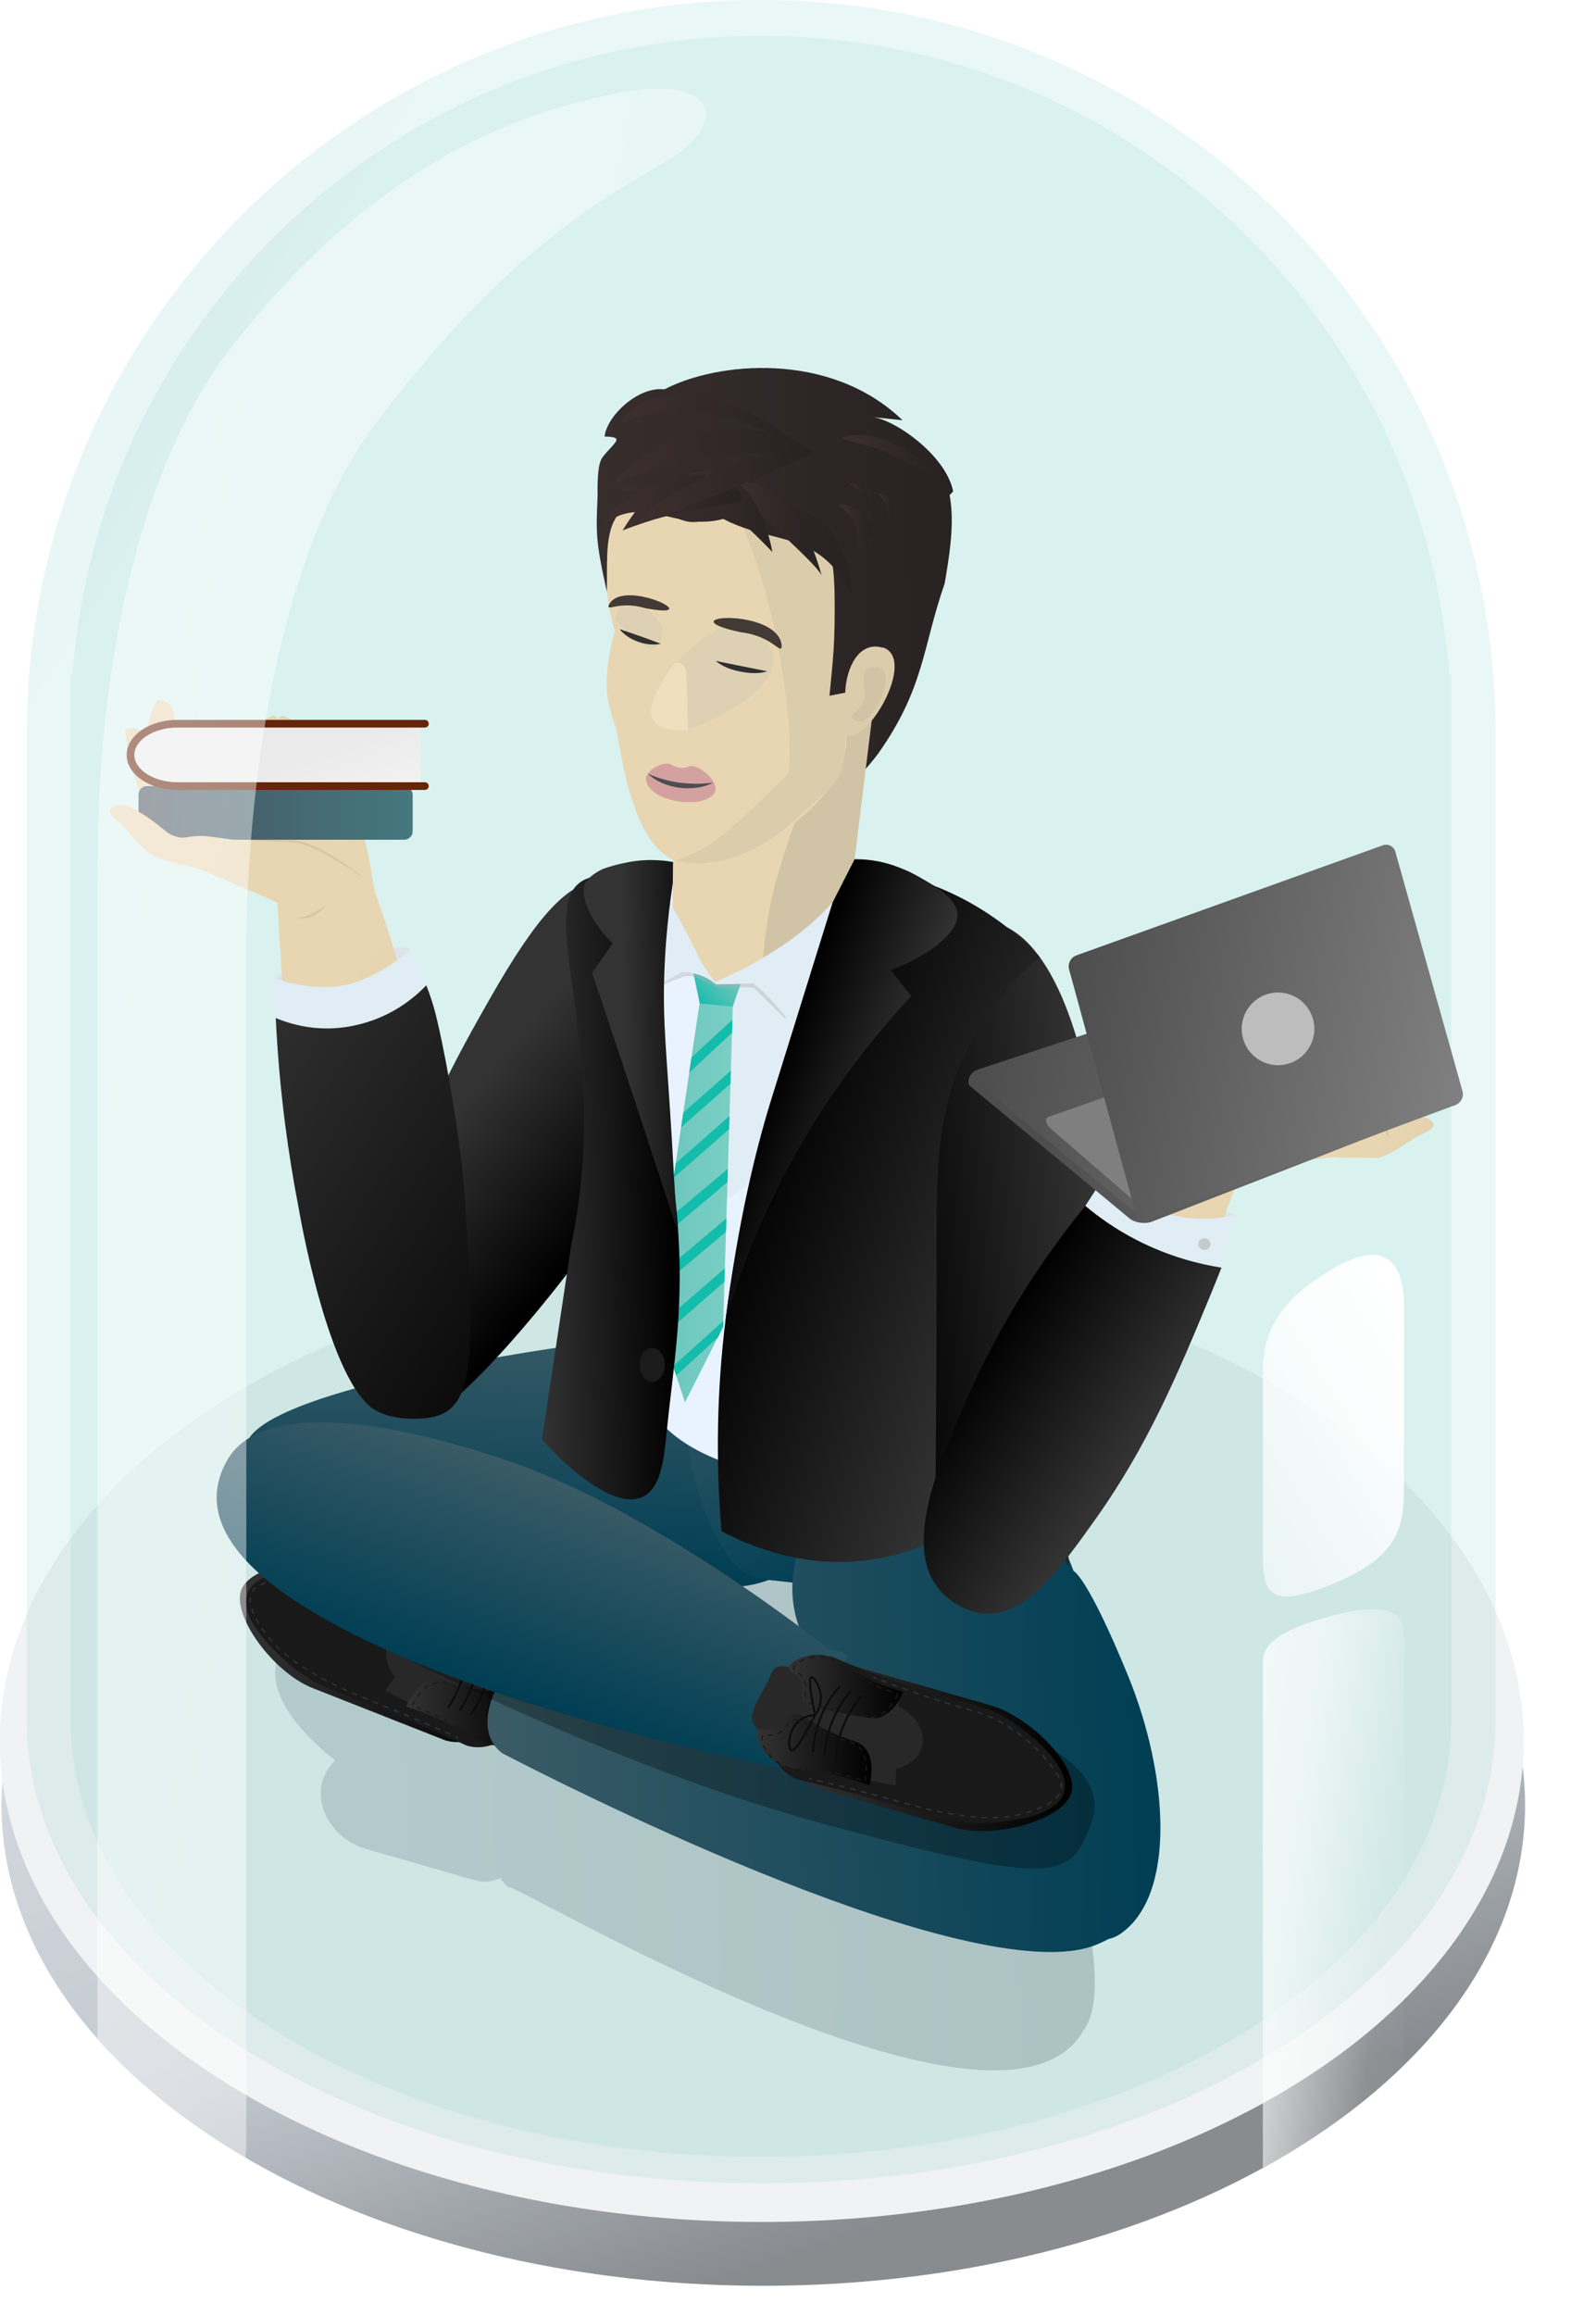
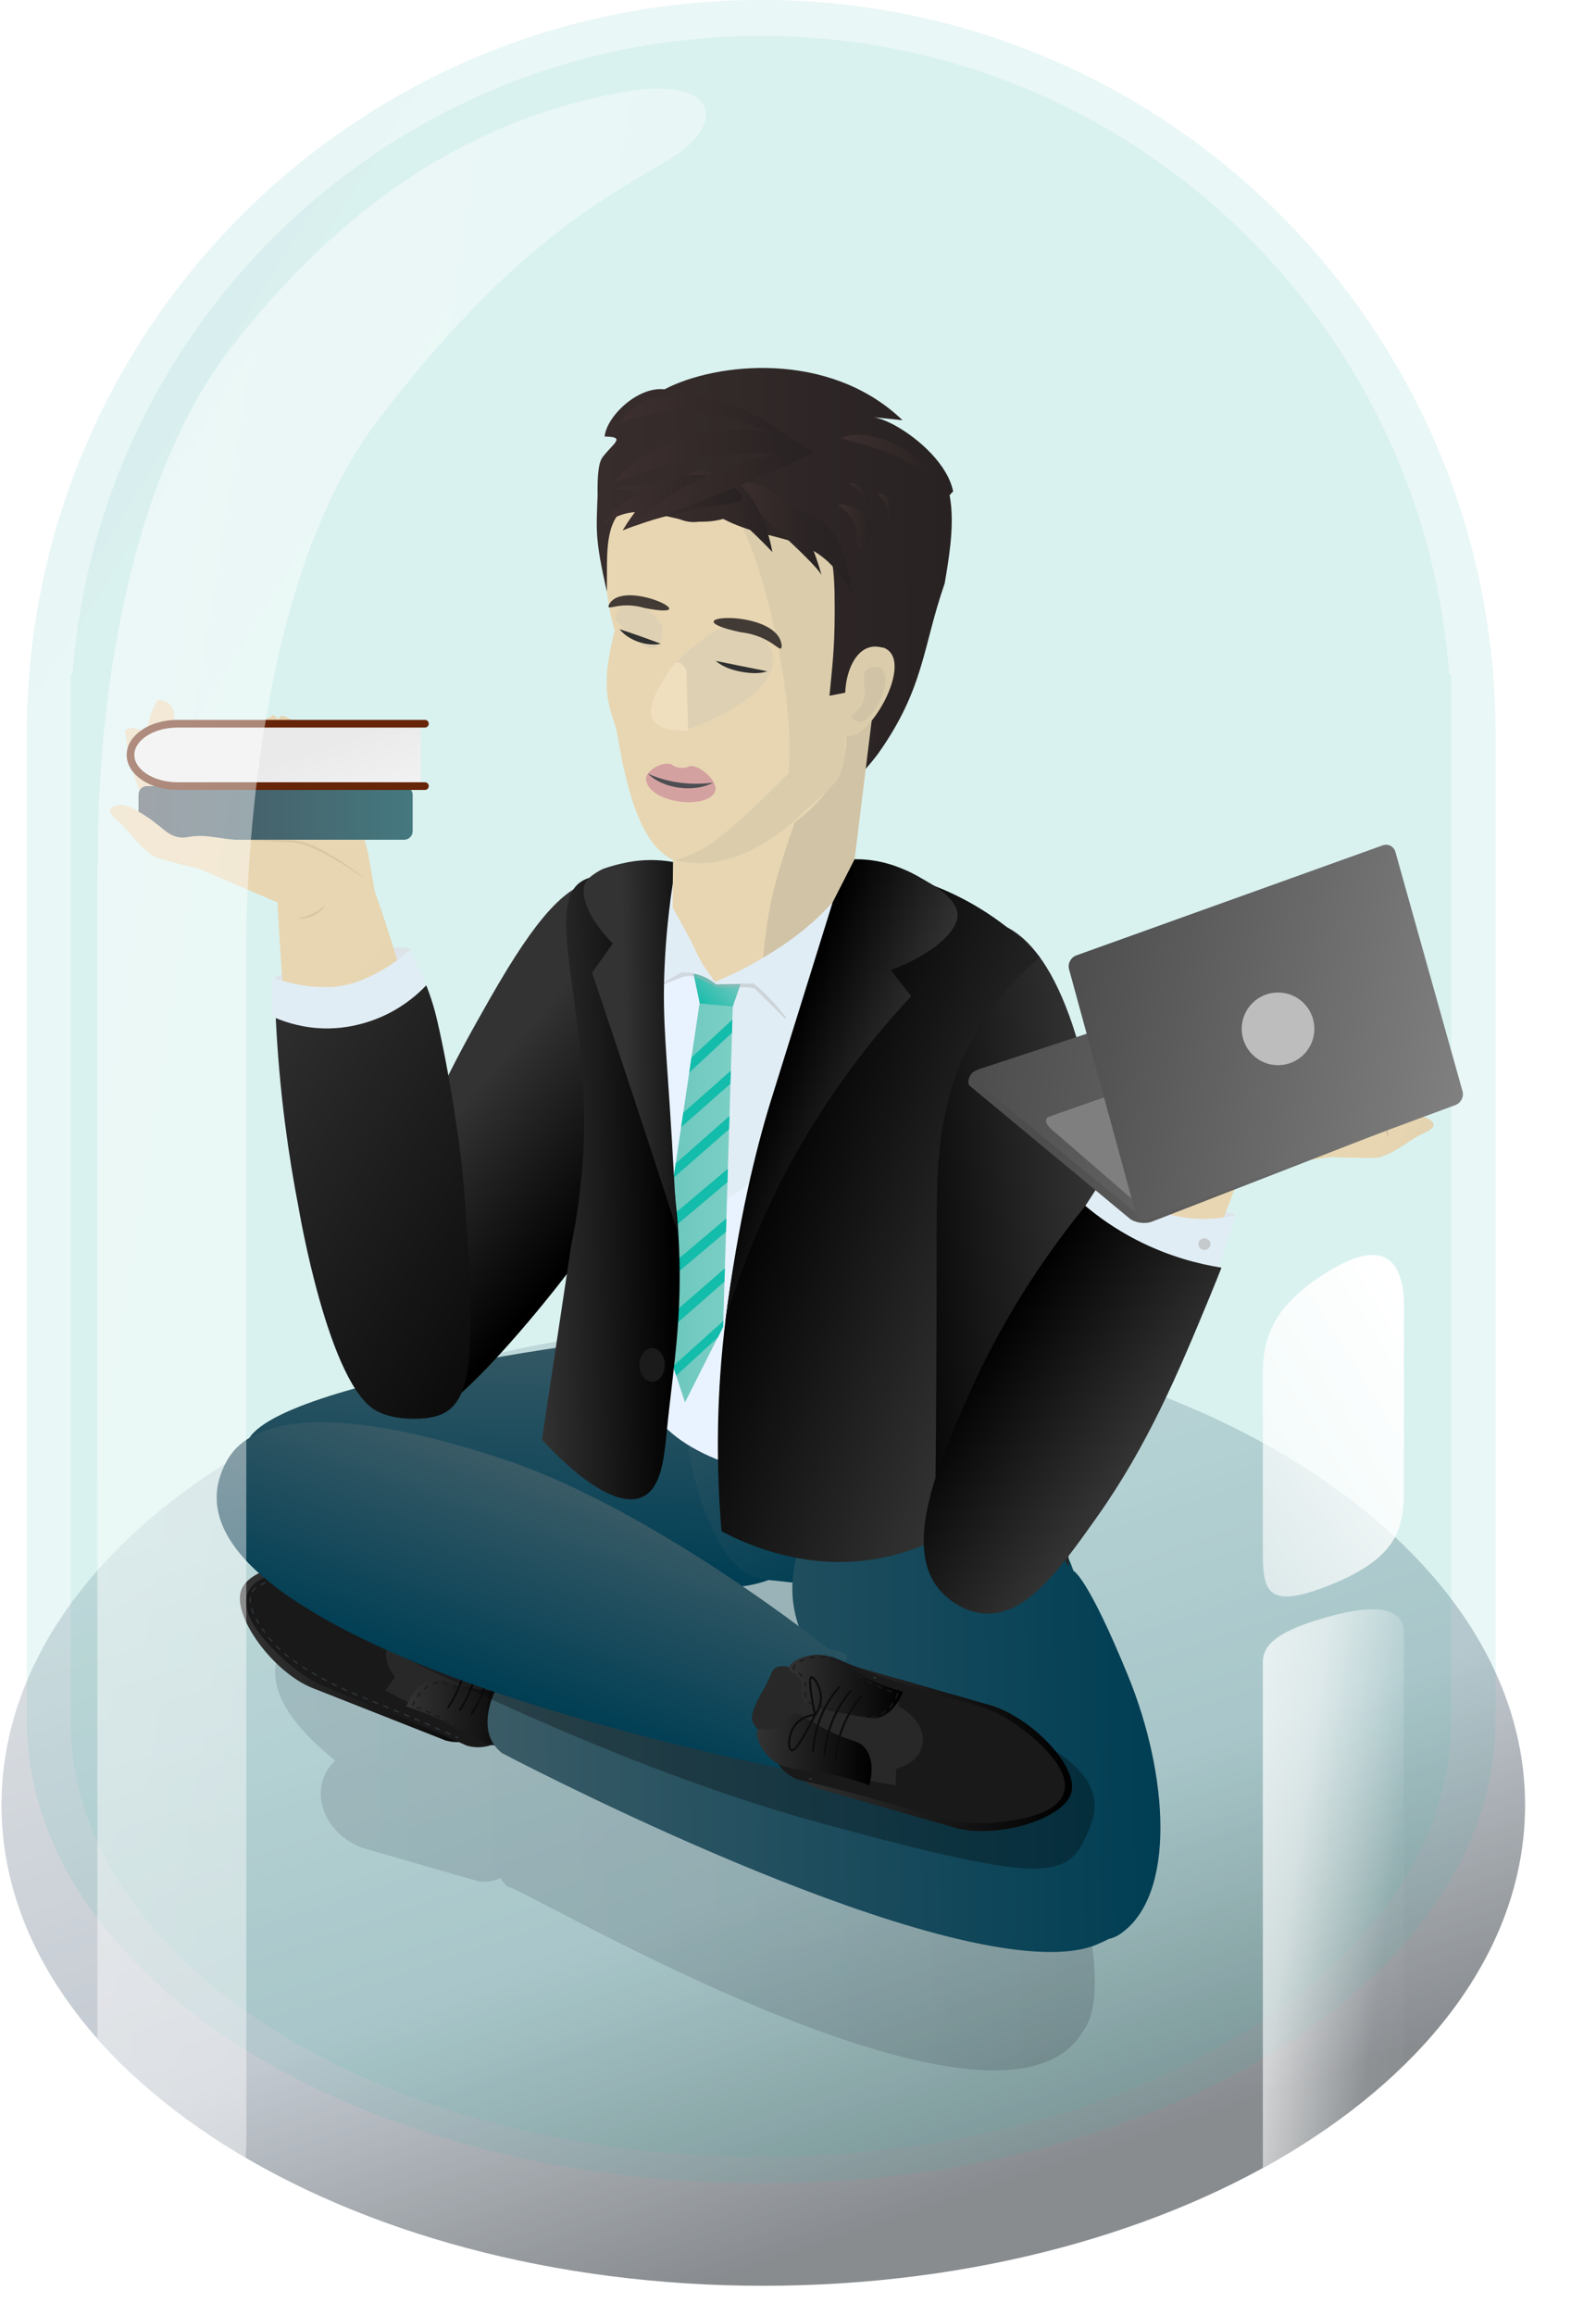
<svg xmlns="http://www.w3.org/2000/svg" xmlns:xlink="http://www.w3.org/1999/xlink" width="7.887in" height="11.436in" version="1.1" viewBox="0 0 567.86 823.4">
  <defs>
    <style>
      .cls-1 {
        opacity: .46;
        stroke: #727b80;
        stroke-dasharray: 3;
        stroke-width: 2px;
      }

      .cls-1, .cls-2, .cls-3, .cls-4, .cls-5, .cls-6 {
        isolation: isolate;
      }

      .cls-1, .cls-7, .cls-8, .cls-9, .cls-10, .cls-11, .cls-12 {
        fill: none;
      }

      .cls-1, .cls-7, .cls-10 {
        stroke-linecap: round;
      }

      .cls-13 {
        fill: #1b1b1c;
      }

      .cls-14 {
        fill: #423a34;
      }

      .cls-15 {
        fill: #e1edf5;
      }

      .cls-16 {
        fill: #bdbdbd;
      }

      .cls-2 {
        fill: #afafaf;
        opacity: .4;
      }

      .cls-7 {
        stroke: #662409;
        stroke-width: 2.73px;
      }

      .cls-7, .cls-8, .cls-9, .cls-10, .cls-11, .cls-12 {
        stroke-miterlimit: 10;
      }

      .cls-17 {
        fill: #f5c953;
      }

      .cls-18 {
        fill: #e8d6b2;
      }

      .cls-19 {
        fill: url(#linear-gradient-8);
      }

      .cls-20 {
        fill: url(#linear-gradient-7);
      }

      .cls-21 {
        fill: url(#linear-gradient-5);
      }

      .cls-22 {
        fill: url(#linear-gradient-6);
      }

      .cls-23 {
        fill: url(#linear-gradient-9);
      }

      .cls-8 {
        stroke-dasharray: 2 2;
      }

      .cls-8, .cls-11 {
        stroke: #2c3339;
        stroke-width: .5px;
      }

      .cls-24 {
        fill: #dce3e9;
      }

      .cls-9 {
        stroke-dasharray: 1.911;
        stroke-width: .478px;
      }

      .cls-9, .cls-12 {
        stroke: #161a1c;
      }

      .cls-25 {
        fill: url(#linear-gradient);
      }

      .cls-26 {
        fill: #ecedef;
      }

      .cls-27 {
        fill: #c5cacc;
      }

      .cls-10 {
        stroke: #0c0c0c;
        stroke-width: .708px;
      }

      .cls-28 {
        fill: #303030;
      }

      .cls-29 {
        fill: #dbcdac;
      }

      .cls-30 {
        fill: #d4a1a1;
      }

      .cls-31 {
        fill: #d1c3a6;
      }

      .cls-32 {
        fill: #f0dfbf;
      }

      .cls-33 {
        fill: #e9f3ff;
      }

      .cls-34 {
        fill: #ded1b3;
      }

      .cls-35 {
        fill: #442b1b;
      }

      .cls-3 {
        fill: url(#linear-gradient-3);
        opacity: .09;
      }

      .cls-4 {
        fill: url(#linear-gradient-4);
        opacity: .21;
      }

      .cls-5 {
        fill: url(#linear-gradient-2);
        opacity: .11;
      }

      .cls-36 {
        fill: #3d4852;
        fill-opacity: 0;
      }

      .cls-37 {
        fill: url(#linear-gradient-43);
      }

      .cls-38 {
        fill: url(#linear-gradient-40);
      }

      .cls-39 {
        fill: url(#linear-gradient-41);
      }

      .cls-40 {
        fill: url(#linear-gradient-42);
      }

      .cls-41 {
        fill: url(#linear-gradient-49);
      }

      .cls-42 {
        fill: url(#linear-gradient-48);
      }

      .cls-43 {
        fill: url(#linear-gradient-45);
      }

      .cls-44 {
        fill: url(#linear-gradient-47);
      }

      .cls-45 {
        fill: url(#linear-gradient-44);
      }

      .cls-46 {
        fill: url(#linear-gradient-46);
      }

      .cls-47 {
        fill: url(#linear-gradient-10);
      }

      .cls-48 {
        fill: url(#linear-gradient-11);
      }

      .cls-49 {
        fill: url(#linear-gradient-12);
      }

      .cls-50 {
        fill: url(#linear-gradient-13);
      }

      .cls-51 {
        fill: url(#linear-gradient-19);
      }

      .cls-52 {
        fill: url(#linear-gradient-14);
      }

      .cls-53 {
        fill: url(#linear-gradient-21);
      }

      .cls-54 {
        fill: url(#linear-gradient-20);
      }

      .cls-55 {
        fill: url(#linear-gradient-22);
      }

      .cls-56 {
        fill: url(#linear-gradient-23);
      }

      .cls-57 {
        fill: url(#linear-gradient-28);
      }

      .cls-58 {
        fill: url(#linear-gradient-25);
      }

      .cls-59 {
        fill: url(#linear-gradient-32);
      }

      .cls-60 {
        fill: url(#linear-gradient-31);
      }

      .cls-61 {
        fill: url(#linear-gradient-33);
      }

      .cls-62 {
        fill: url(#linear-gradient-30);
      }

      .cls-63 {
        fill: url(#linear-gradient-15);
      }

      .cls-64 {
        fill: url(#linear-gradient-16);
      }

      .cls-65 {
        fill: url(#linear-gradient-17);
      }

      .cls-66 {
        fill: url(#linear-gradient-18);
      }

      .cls-67 {
        fill: url(#linear-gradient-35);
      }

      .cls-68 {
        fill: url(#linear-gradient-34);
      }

      .cls-69 {
        fill: url(#linear-gradient-36);
      }

      .cls-70 {
        fill: url(#linear-gradient-38);
      }

      .cls-71 {
        fill: url(#linear-gradient-27);
      }

      .cls-72 {
        fill: url(#linear-gradient-24);
      }

      .cls-73 {
        fill: url(#linear-gradient-26);
      }

      .cls-74 {
        fill: url(#linear-gradient-29);
      }

      .cls-75 {
        fill: url(#linear-gradient-37);
      }

      .cls-76 {
        fill: url(#linear-gradient-39);
      }

      .cls-77 {
        fill: url(#linear-gradient-57);
      }

      .cls-78 {
        fill: url(#linear-gradient-58);
      }

      .cls-79 {
        fill: url(#linear-gradient-59);
      }

      .cls-80 {
        fill: url(#linear-gradient-53);
      }

      .cls-81 {
        fill: url(#linear-gradient-54);
      }

      .cls-82 {
        fill: url(#linear-gradient-55);
      }

      .cls-83 {
        fill: url(#linear-gradient-56);
      }

      .cls-84 {
        fill: url(#linear-gradient-50);
      }

      .cls-85 {
        fill: url(#linear-gradient-51);
      }

      .cls-86 {
        fill: url(#linear-gradient-52);
      }

      .cls-87 {
        fill: url(#linear-gradient-63);
      }

      .cls-88 {
        fill: url(#linear-gradient-61);
      }

      .cls-89 {
        fill: url(#linear-gradient-62);
      }

      .cls-90 {
        fill: #13bcab;
      }

      .cls-91 {
        opacity: .73;
      }

      .cls-92 {
        opacity: .3;
      }

      .cls-93 {
        opacity: .1;
      }

      .cls-94 {
        fill: #282828;
      }

      .cls-12 {
        stroke-dasharray: 1.826;
        stroke-width: .457px;
      }

      .cls-95 {
        fill: #7f7f7f;
      }

      .cls-6 {
        fill: url(#linear-gradient-60);
        opacity: .49;
      }

      .cls-96 {
        fill: #2c3339;
      }

      .cls-97 {
        fill: #191919;
      }

      .cls-98 {
        fill: #4c4e51;
      }
    </style>
    <linearGradient id="linear-gradient" x1="-1887.274" y1="-356.969" x2="-1886.856" y2="-356.203" gradientTransform="translate(1023273.11 122644.136) scale(542.113 342.142)" gradientUnits="userSpaceOnUse">
      <stop offset="0" stop-color="#d0d5db" />
      <stop offset=".606" stop-color="#acb5bf" />
      <stop offset="1" stop-color="#5c6166" />
    </linearGradient>
    <linearGradient id="linear-gradient-2" x1="-1897.549" y1="-375.584" x2="-1897.244" y2="-375.301" gradientTransform="translate(991579.136 291648.934) scale(522.585 776.608)" gradientUnits="userSpaceOnUse">
      <stop offset="0" stop-color="#438ca9" />
      <stop offset="1" stop-color="#33b8ac" />
    </linearGradient>
    <linearGradient id="linear-gradient-3" x1="-1897.316" y1="-375.57" x2="-1897.011" y2="-375.287" gradientTransform="translate(931796.511 283311.7) scale(491.13 754.402)" xlink:href="#linear-gradient-2" />
    <linearGradient id="linear-gradient-4" x1="-1907.499" y1="454.363" x2="-1906.499" y2="454.383" gradientTransform="translate(556154.301 88126.284) scale(291.51 -192.54)" gradientUnits="userSpaceOnUse">
      <stop offset="0" stop-color="#536473" />
      <stop offset="1" stop-color="#303740" />
    </linearGradient>
    <linearGradient id="linear-gradient-5" x1="219.325" y1="103.436" x2="338.637" y2="103.436" gradientTransform="translate(0 329.953) scale(1 -1)" gradientUnits="userSpaceOnUse">
      <stop offset="0" stop-color="#382d2d" />
      <stop offset="1" stop-color="#282222" />
    </linearGradient>
    <linearGradient id="linear-gradient-6" x1="-798.952" y1="173.397" x2="-765.683" y2="161.649" gradientTransform="translate(-664.677 -61.65) rotate(-167.621) scale(1 -1)" gradientUnits="userSpaceOnUse">
      <stop offset="0" stop-color="#e8d6b2" />
      <stop offset=".318" stop-color="#e8d6b2" />
      <stop offset=".988" stop-color="#d1c3a6" />
    </linearGradient>
    <linearGradient id="linear-gradient-7" x1="-1241.566" y1="703.485" x2="-1240.32" y2="702.483" gradientTransform="translate(175991.57 118500.94) rotate(3.038) scale(146.55 -154.52)" xlink:href="#linear-gradient-6" />
    <linearGradient id="linear-gradient-8" x1="-1173.677" y1="695.737" x2="-1173.856" y2="695.099" gradientTransform="translate(18313.062 29494.503) rotate(-2.646) scale(14.39 -43.176) skewX(.05)" xlink:href="#linear-gradient-6" />
    <linearGradient id="linear-gradient-9" x1="-1199.155" y1="694.314" x2="-1197.794" y2="692.219" gradientTransform="translate(26293.333 23803.195) rotate(-.079) scale(21.855 -33.942) skewX(.011)" xlink:href="#linear-gradient-6" />
    <linearGradient id="linear-gradient-10" x1="-1226.452" y1="693.334" x2="-1225.946" y2="692.004" gradientTransform="translate(61062.676 23029.153) rotate(-13.965) scale(43.773 -53.111)" gradientUnits="userSpaceOnUse">
      <stop offset=".06" stop-color="#e8d6b2" />
      <stop offset=".494" stop-color="#d1c3a6" />
    </linearGradient>
    <linearGradient id="linear-gradient-11" x1="-1273.447" y1="710.184" x2="-1273.182" y2="709.487" gradientTransform="translate(63499.343 22793.225) rotate(-14.519) scale(43.773 -53.111)" xlink:href="#linear-gradient-6" />
    <linearGradient id="linear-gradient-12" x1="-1250.088" y1="704.188" x2="-1249.027" y2="703.336" gradientTransform="translate(-202464.099 65423.631) rotate(-167.054) scale(146.55 154.52)" gradientUnits="userSpaceOnUse">
      <stop offset="0" stop-color="#e8d6b2" />
      <stop offset=".26" stop-color="#e8d6b2" />
      <stop offset=".85" stop-color="#d1c3a6" />
      <stop offset="1" stop-color="#d1c3a6" />
    </linearGradient>
    <linearGradient id="linear-gradient-13" x1="-1301.024" y1="171.38" x2="-1326.329" y2="180.271" gradientTransform="translate(-754.013 -63.282) rotate(-167.054) scale(1 -1)" xlink:href="#linear-gradient-6" />
    <linearGradient id="linear-gradient-14" x1="-1261.157" y1="701.489" x2="-1261.341" y2="700.832" gradientTransform="translate(-26371.952 23278.487) rotate(-161.37) scale(14.39 43.176) skewX(.05)" xlink:href="#linear-gradient-6" />
    <linearGradient id="linear-gradient-15" x1="-1257.065" y1="699.75" x2="-1255.704" y2="697.656" gradientTransform="translate(-32476.466 15609.679) rotate(-163.937) scale(21.855 33.942) skewX(.011)" xlink:href="#linear-gradient-10" />
    <linearGradient id="linear-gradient-16" x1="-1251.636" y1="702.735" x2="-1253.45" y2="702.692" gradientTransform="translate(-85645.096 -5529.776) rotate(-150.052) scale(61.968 53.852)" xlink:href="#linear-gradient-6" />
    <linearGradient id="linear-gradient-17" x1="-1253.484" y1="702.473" x2="-1253.218" y2="701.776" gradientTransform="translate(-65688.406 5291.087) rotate(-150.051) scale(43.773 53.111)" xlink:href="#linear-gradient-6" />
    <linearGradient id="linear-gradient-18" x1="85.347" y1="587.611" x2="183.947" y2="587.611" gradientUnits="userSpaceOnUse">
      <stop offset="0" stop-color="#333" />
      <stop offset="1" stop-color="#000" />
    </linearGradient>
    <linearGradient id="linear-gradient-19" x1="144.489" y1="609.019" x2="187.988" y2="609.019" xlink:href="#linear-gradient-18" />
    <linearGradient id="linear-gradient-20" x1="154.441" y1="585.529" x2="192.962" y2="585.529" xlink:href="#linear-gradient-18" />
    <linearGradient id="linear-gradient-21" x1="-811.286" y1="-131.282" x2="-810.287" y2="-131.302" gradientTransform="translate(-31559.006 72804.46) rotate(92.977) scale(91.073 212.928)" gradientUnits="userSpaceOnUse">
      <stop offset="0" stop-color="#3a5b66" />
      <stop offset="1" stop-color="#003e54" />
    </linearGradient>
    <linearGradient id="linear-gradient-22" x1="-812.334" y1="-136.449" x2="-811.454" y2="-137.099" gradientTransform="translate(-24068.817 74012.932) rotate(98.999) scale(94.108 91.8)" xlink:href="#linear-gradient-21" />
    <linearGradient id="linear-gradient-23" x1="-811.747" y1="-125.541" x2="-810.771" y2="-125.561" gradientTransform="translate(199334.68 26805.994) scale(245.35 208.8)" xlink:href="#linear-gradient-21" />
    <linearGradient id="linear-gradient-24" x1="-813.971" y1="-131.199" x2="-812.971" y2="-131.219" gradientTransform="translate(-50792.118 50476.14) rotate(109.993) scale(79.086 235.066)" xlink:href="#linear-gradient-21" />
    <linearGradient id="linear-gradient-25" x1="280.368" y1="621.764" x2="381.443" y2="621.764" xlink:href="#linear-gradient-18" />
    <linearGradient id="linear-gradient-26" x1="-802.087" y1="-129.678" x2="-798.597" y2="-128.568" gradientTransform="translate(37050.975 43535.658) rotate(38.017) scale(69.33 87.432)" gradientUnits="userSpaceOnUse">
      <stop offset="0" stop-color="#fff" />
      <stop offset=".5" stop-color="#c4c4c4" />
      <stop offset=".51" stop-color="gray" />
      <stop offset=".74" stop-color="#818181" />
      <stop offset="1" stop-color="gray" />
    </linearGradient>
    <linearGradient id="linear-gradient-27" x1="-804.625" y1="-121.213" x2="-800.275" y2="-120.273" gradientTransform="translate(59984.874 876.508) rotate(-8.999) scale(73.14 81.15)" gradientUnits="userSpaceOnUse">
      <stop offset="0" stop-color="#fff" />
      <stop offset=".2" stop-color="#e8e8e8" />
      <stop offset=".51" stop-color="gray" />
      <stop offset=".74" stop-color="#818181" />
      <stop offset="1" stop-color="gray" />
    </linearGradient>
    <linearGradient id="linear-gradient-28" x1="-826.261" y1="-127.183" x2="-826.892" y2="-127.59" gradientTransform="translate(-41378.907 -53393.844) rotate(-152.03) scale(74.944 220.167) skewX(-.016)" xlink:href="#linear-gradient-18" />
    <linearGradient id="linear-gradient-29" x1="-824.852" y1="-129.341" x2="-823.852" y2="-129.362" gradientTransform="translate(-67202.94 -24160.082) rotate(175.006) scale(79.04 234.951)" xlink:href="#linear-gradient-18" />
    <linearGradient id="linear-gradient-30" x1="-801.37" y1="-124.99" x2="-800.715" y2="-123.412" gradientTransform="translate(47187.798 13529.201) rotate(-8.003) scale(55.884 157.12)" xlink:href="#linear-gradient-18" />
    <linearGradient id="linear-gradient-31" x1="-822.885" y1="-127.809" x2="-821.97" y2="-127.818" gradientTransform="translate(-78523.558 -60015.192) rotate(-160.008) scale(115.213 233.589)" xlink:href="#linear-gradient-18" />
    <linearGradient id="linear-gradient-32" x1="269.278" y1="622.302" x2="310.101" y2="622.302" xlink:href="#linear-gradient-18" />
    <linearGradient id="linear-gradient-33" x1="280.626" y1="599.875" x2="321.32" y2="599.875" xlink:href="#linear-gradient-18" />
    <linearGradient id="linear-gradient-34" x1="-802.222" y1="-129.44" x2="-803.07" y2="-129.435" gradientTransform="translate(42889.344 49716.309) rotate(32.172) scale(78.435 146.941) skewX(-4.298)" xlink:href="#linear-gradient-18" />
    <linearGradient id="linear-gradient-35" x1="-1225.84" y1="692.658" x2="-1225.474" y2="693.693" gradientTransform="translate(61062.676 23029.153) rotate(-13.965) scale(43.773 -53.111)" xlink:href="#linear-gradient-6" />
    <linearGradient id="linear-gradient-36" x1="212.328" y1="140.774" x2="339.13" y2="140.774" xlink:href="#linear-gradient-5" />
    <linearGradient id="linear-gradient-37" x1="216.23" y1="150.275" x2="276.635" y2="150.275" gradientTransform="translate(0 329.953) scale(1 -1)" gradientUnits="userSpaceOnUse">
      <stop offset="0" stop-color="#3d2f2f" />
      <stop offset="1" stop-color="#282222" />
    </linearGradient>
    <linearGradient id="linear-gradient-38" x1="214.93" y1="136.953" x2="303.13" y2="136.953" xlink:href="#linear-gradient-37" />
    <linearGradient id="linear-gradient-39" x1="260.649" y1="141.97" x2="292.341" y2="141.97" xlink:href="#linear-gradient-37" />
    <linearGradient id="linear-gradient-40" x1="244.5" y1="147.991" x2="274.83" y2="147.991" xlink:href="#linear-gradient-37" />
    <linearGradient id="linear-gradient-41" x1="221.573" y1="151.171" x2="264.079" y2="151.171" xlink:href="#linear-gradient-37" />
    <linearGradient id="linear-gradient-42" x1="220.43" y1="179.619" x2="285.73" y2="179.619" xlink:href="#linear-gradient-37" />
    <linearGradient id="linear-gradient-43" x1="218.03" y1="167.573" x2="289.33" y2="167.573" xlink:href="#linear-gradient-37" />
    <linearGradient id="linear-gradient-44" x1="298.411" y1="142.634" x2="310.328" y2="142.634" xlink:href="#linear-gradient-37" />
    <linearGradient id="linear-gradient-45" x1="312.13" y1="149.846" x2="317.818" y2="149.846" xlink:href="#linear-gradient-37" />
    <linearGradient id="linear-gradient-46" x1="299.629" y1="166.232" x2="335.13" y2="166.232" xlink:href="#linear-gradient-37" />
    <linearGradient id="linear-gradient-47" x1="226.03" y1="156.03" x2="289.33" y2="156.03" xlink:href="#linear-gradient-37" />
    <linearGradient id="linear-gradient-48" x1="301.984" y1="154.019" x2="309.117" y2="154.019" xlink:href="#linear-gradient-37" />
    <linearGradient id="linear-gradient-49" x1="232.739" y1="427.543" x2="260.753" y2="427.543" gradientUnits="userSpaceOnUse">
      <stop offset="0" stop-color="#69c5bb" />
      <stop offset="1" stop-color="#7bcfc5" />
    </linearGradient>
    <linearGradient id="linear-gradient-50" x1="258.364" y1="347.71" x2="248.128" y2="357.543" gradientUnits="userSpaceOnUse">
      <stop offset="0" stop-color="#69c5bb" />
      <stop offset="1" stop-color="#13bcab" />
    </linearGradient>
    <linearGradient id="linear-gradient-51" x1="189.836" y1="421.777" x2="239.624" y2="420.784" xlink:href="#linear-gradient-18" />
    <linearGradient id="linear-gradient-52" x1="-831.15" y1="-127.728" x2="-830.367" y2="-127.744" gradientTransform="translate(-33621.19 -41094.576) rotate(-160.012) scale(55.439 214.453) skewX(-.018)" xlink:href="#linear-gradient-18" />
    <linearGradient id="linear-gradient-53" x1="222.248" y1="371.899" x2="253.997" y2="371.265" xlink:href="#linear-gradient-18" />
    <linearGradient id="linear-gradient-54" x1="49.281" y1="289.141" x2="146.821" y2="289.141" gradientUnits="userSpaceOnUse">
      <stop offset="0" stop-color="#47535e" />
      <stop offset="1" stop-color="#45787f" />
    </linearGradient>
    <linearGradient id="linear-gradient-55" x1="100.545" y1="270.63" x2="122.381" y2="332.422" gradientUnits="userSpaceOnUse">
      <stop offset="0" stop-color="#eaeaea" />
      <stop offset="1" stop-color="#fff" />
    </linearGradient>
    <linearGradient id="linear-gradient-56" x1="-1232.677" y1="693.622" x2="-1234.491" y2="693.578" gradientTransform="translate(83227.553 18122.145) rotate(-13.964) scale(61.968 -53.852)" xlink:href="#linear-gradient-6" />
    <linearGradient id="linear-gradient-57" x1="-1252.897" y1="701.965" x2="-1252.6" y2="702.806" gradientTransform="translate(-65688.406 5291.087) rotate(-150.051) scale(43.773 53.111)" xlink:href="#linear-gradient-6" />
    <linearGradient id="linear-gradient-58" x1="-1863.959" y1="-374.448" x2="-1862.054" y2="-373.375" gradientTransform="translate(93962.932 78465.274) scale(50.19 208.144)" gradientUnits="userSpaceOnUse">
      <stop offset="0" stop-color="#fff" />
      <stop offset=".541" stop-color="#fff" stop-opacity=".6" />
      <stop offset=".826" stop-color="#fff" stop-opacity=".043" />
      <stop offset="1" stop-color="#fff" stop-opacity="0" />
    </linearGradient>
    <linearGradient id="linear-gradient-59" x1="-1862.36" y1="-372.912" x2="-1865.361" y2="-368.456" gradientTransform="translate(93961.032 45720.752) scale(50.189 121.398)" gradientUnits="userSpaceOnUse">
      <stop offset="0" stop-color="#fff" />
      <stop offset=".536" stop-color="#fff" stop-opacity=".043" />
      <stop offset=".541" stop-color="#fff" stop-opacity=".6" />
      <stop offset="1" stop-color="#fff" stop-opacity="0" />
    </linearGradient>
    <linearGradient id="linear-gradient-60" x1="-1892.337" y1="-375.346" x2="-1889.478" y2="-373.795" gradientTransform="translate(409943.509 280029.463) scale(216.62 745.623)" xlink:href="#linear-gradient-58" />
    <linearGradient id="linear-gradient-61" x1="237.541" y1="287.373" x2="408.038" y2="287.373" gradientTransform="translate(827.798 170.174) rotate(-169.614) scale(1 -1)" gradientUnits="userSpaceOnUse">
      <stop offset="0" stop-color="gray" />
      <stop offset="1" stop-color="#4d4d4d" />
    </linearGradient>
    <linearGradient id="linear-gradient-62" x1="264.719" y1="284.515" x2="435.566" y2="284.515" xlink:href="#linear-gradient-61" />
    <linearGradient id="linear-gradient-63" x1="262.703" y1="261.77" x2="409.007" y2="261.77" xlink:href="#linear-gradient-61" />
  </defs>
  <g>
    <g id="Layer_1">
      <g class="cls-91">
        <path class="cls-36" d="M294.63,465.724c150.9,0,273.3,80.1,273.3,178.9s-122.4,178.8-273.3,178.8S21.33,743.323,21.33,644.523s122.4-178.8,273.3-178.8Z" />
        <path class="cls-25" d="M270.53,470.923c149.7,0,272.1,76.6,272.1,171.1s-121.4,171-271.1,171S.53,736.424.53,642.023s120.3-171.1,270-171.1Z" />
-         <ellipse class="cls-26" cx="271.03" cy="619.224" rx="271.1" ry="171.1" />
      </g>
      <path class="cls-5" d="M9.53,611.676v-.2h0v-352.5h0C10.73,115.676,127.23-.024,270.83-.024s260.1,115.8,261.3,259h0v352.5h0v.2c0,91.1-117,164.9-261.3,164.9S9.53,702.776,9.53,611.676Z" />
      <path class="cls-3" d="M25.13,612.176V239.876h.7C35.23,112.876,141.33,12.776,270.73,12.776s235.4,100.1,244.9,227.1h.7v372.3c0,85.6-109.9,155-245.6,155S25.13,697.776,25.13,612.176Z" />
      <path class="cls-4" d="M181.13,671.476c-1.3-1-2.3-2.2-3.1-3.5-2.2,1.1-4.8,1.6-7.3,1.2v.1c-1.3-.3-38.9-11.2-40.1-11.5-14.9-4.2-22.1-21.2-11.4-31.6-85.3-68.8,110.8-80.1,139.8-81.6,3.7.2,7.4,1.2,10.7,3l24.3,5.4c6.6-1.3,13.5.2,19,4.2,7.1-16.6,42.6,43,49.3,61.6,11.2,8.8,37.1,85.1,23.2,103.4-29.6,52.2-209-56.5-204.4-50.7ZM289.73,645.676l1.5.4c-4.5-7-8-15-8.5-23.4-2.9-.7-5.5-2.1-7.7-4.1-6.9,4.3-15.1,5.7-23.1,5,16.2,9.8,28.9,18.3,33.9,21.7.9,0,1.8,0,2.7.2v-.1l1.2.3Z" />
      <path class="cls-21" d="M219.33,250.976c3.1-58.4,69.9-24,85.7-44,.8-2.4-.5-4.9-1.1-6.1-6.1-11.8-16-30.8-12.4-39,3.2-7.5,19.7-11.2,32-5,19.6,9.4,15.6,32.7,12.6,50.6-7.9,22.7-7.2,37.3-23.7,60.6-15,19.9-34.2,28.2-42.6,31.2-38.2.7-50.8-23.5-50.5-48.3Z" />
      <path class="cls-24" d="M439.692,432.386c.089-1.494-8.861-1.178-25.956-7.211-12.808-4.52-19.023-8.664-20.263-7.288-1.306,1.449,3.567,8.29,10.396,12.508,14.707,9.083,35.688,4.265,35.823,1.991Z" />
      <path class="cls-24" d="M146.005,337.669c-2.964-3.385-50.389,7.495-48.422,11.032.891,1.602,11.864,1.613,16.665,1.396,20.011-.904,33.593-10.331,31.758-12.428Z" />
      <path class="cls-22" d="M130.946,303.348c-2.331-9.349-5.309-17.407-8.242-24.046-4.51-8.117-6.587-12.696-7.584-15.483-.228-.638-.697-2.012-1.925-3.316-1.477-1.568-2.847-1.753-6.142-3.045-5.214-2.046-5.994-3.234-7.155-2.605-.432.234-.771.647-1.026,1.166-.389-.717-1.004-1.222-1.55-1.55-1.59.904-3.999,2.23-6.995,3.708-9.563,4.717-14.244,5.625-15.204,9.329-.299,1.152.03,2.371.687,4.808.955,3.542,2.423,6.378,3.687,8.411-.06-.014-.113-.023-.173-.037-5.858-1.37-11.43-2.754-14.682-7.505-2.397-3.502-2.572-7.429-2.461-9.723-.122-3.388-.243-6.777-.365-10.165-.068-.351-.448-2.116-2.147-3.284-1.614-1.109-3.295-.908-3.674-.853-.928,4.79-1.857,9.581-2.785,14.371-1.289-2.477-3.157-4.107-5.213-4.433-.723-.115-1.922-.142-3.487.588,3.18,9.976,6.359,19.951,9.539,29.927.919.381,2.282,1.002,3.838,1.941,1.758,1.061,2.632,1.847,3.896,2.746,1.319.938,3.3,2.167,6.047,3.27-1.804.239-2.285.518-3.954.262-5.047-.774-5.837-4.119-14.899-9.343-2.049-1.182-5.028-2.753-7.828-1.81-.389.131-1.678.565-1.872,1.463-.296,1.368,2.055,3.324,3.202,4.278,0,0,.002.001.002.001,3.267,2.718,7.22,9.133,12.288,12.111.897.527,3.563,1.25,8.893,2.696,3.051.828,5.59,1.426,7.316,1.814,10.9,4.678,21.801,9.356,32.701,14.034.308.944.784,2.039,1.534,3.062M105.212,326.135c9.785-.703,19.571-1.406,29.356-2.109-1.208-6.893-2.415-13.786-3.623-20.678M95.334,264.004c.956-1.02,2.246-2.4,3.081-3.863.063.413.152.818.274,1.198.997,3.121,3.38,2.91,4.83,6.808.44,1.184.589,2.194,1.529,3.789.959,1.627,1.508,1.77,1.958,2.7,1.066,2.204.091,5.763-2.008,7.557-3.273,2.797-8.897.978-11.794-1.368-2.475-2.004-3.723-5.012-4.703-7.377-.638-1.537-1.021-2.874-1.254-3.817,4.049-1.762,6.618-4.062,8.086-5.628Z" />
      <path id="Union_51" class="cls-20" d="M107.028,418.196c-2.708-22.925-4.977-46.622-6.703-71.058-.638-9.037-1.189-17.979-1.656-26.823,11.639-.843,23.278-1.685,34.917-2.527,5.683,15.823,11.138,34.065,15.418,54.518,2.956,14.126,4.961,27.442,6.292,39.738-16.089,2.051-32.178,4.102-48.267,6.153Z" />
      <path id="Path_6364" class="cls-19" d="M52.432,267.54c-.381-2.626-.635-6.875.743-11.773.767-2.726,1.839-4.941,2.82-6.611.379-.055,2.06-.256,3.674.853,1.7,1.168,2.079,2.933,2.147,3.284.122,3.388.243,6.777.365,10.165.182,5.077,1,7.554,2.461,9.723,3.801,5.642,10.882,4.951,11.276,8.536.221,2.014-1.825,3.968-3.367,4.801-2.692,1.454-5.621.449-6.935-.002-7.582-2.603-12.14-11.772-13.184-18.976Z" />
      <path id="Path_6365" class="cls-23" d="M54.048,289.609c-.585-.604-1.511-1.68-3.31-5.754-3.159-7.153-4.579-13.514-5.286-17.448-.48-2.669-.765-4.966-.942-6.724,1.564-.73,2.764-.703,3.487-.588,3.496.556,6.46,4.855,6.931,10.734,2.491,4.27,4.982,8.541,7.473,12.811,1.803,1.155,3.37,1.8,4.483,2.178,1.748.593,3.345.855,5.014,2.289.31.266.663.57,1.026,1.053,1.102,1.466,1.879,4.027.751,6.511-1.002,2.208-3.211,3.7-5.316,3.714-2.075.013-2.531-1.42-6.577-4.089-4.236-2.794-5.519-2.4-7.734-4.687Z" />
      <g class="cls-93">
        <path class="cls-35" d="M68.783,297.378c2.468-.845,4.229-2.688,4.726-5.187.165-.806.26-1.647.246-2.516,1.418,3.354-1.136,7.839-4.972,7.703h0Z" />
      </g>
      <g class="cls-93">
        <path class="cls-35" d="M71.66,286.911c2.083-1.269,3.419-2.903,4.258-5.193.36,2.461-1.777,5.06-4.258,5.193h0Z" />
      </g>
      <g class="cls-93">
        <path class="cls-35" d="M78.677,270.294c3.093.517,6.163.208,9.096-.9-2.658,1.646-6.167,1.993-9.096.9h0Z" />
      </g>
      <g class="cls-93">
        <path class="cls-35" d="M61.571,275.966c1.554-.403,2.541-.834,3.6-2.071.107,1.732-2.158,2.918-3.6,2.071h0Z" />
      </g>
      <path id="Path_6362" class="cls-47" d="M88.501,273.449c-.418-1.272-.836-2.545-1.254-3.817,4.049-1.762,6.618-4.062,8.086-5.628,1.766-1.884,4.684-4.996,3.74-7.589-.344-.945-1.106-1.56-1.751-1.947-1.59.904-3.999,2.23-6.995,3.708-9.562,4.717-14.244,5.624-15.204,9.329-.285,1.101.055,2.341.687,4.808.958,3.737,2.504,6.576,3.687,8.411,1.307.307,2.947.563,4.84.562,3.338-.002,6.03-.801,7.776-1.487-.564-.671-1.309-1.648-2.038-2.919-.736-1.285-1.204-2.304-1.575-3.431Z" />
      <g class="cls-93">
        <path class="cls-35" d="M77.501,280.385c4.638.796,9.169.663,13.76-.361-4.21,2.072-9.448,2.215-13.76.361h0Z" />
      </g>
      <g class="cls-93">
        <path class="cls-35" d="M78.749,270.382c3.16.234,6.049-.087,9.086-.988-2.523,1.906-6.213,2.305-9.086.988h0Z" />
      </g>
      <path id="Path_6362-2" data-name="Path_6362" class="cls-48" d="M87.313,269.637c4.032-1.801,6.578-4.126,8.031-5.706,1.747-1.901,4.635-5.041,3.667-7.625-.353-.942-1.121-1.55-1.77-1.93-1.582.919-3.977,2.268-6.959,3.775-9.516,4.809-14.189,5.762-15.113,9.476-.275,1.104.078,2.34.734,4.801" />
      <path id="Path_7059" class="cls-15" d="M96.633,347.635s13.474,5.29,25.839,2.83c12.365-2.46,23.62-12.67,23.62-12.67l5.574,12.67s1.109,8.33-23.62,14.67c-24.729,6.34-31.413-5-31.413-5v-12.5Z" />
      <g class="cls-93">
        <path class="cls-35" d="M494.084,404.392c-1.121-1.062-1.432-2.878-.714-4.248.379,1.51.577,2.698.714,4.248h0Z" />
      </g>
      <g class="cls-93">
        <path class="cls-35" d="M489.321,388.507c1.247,1.216,2.222,2.207,3.422,3.469-1.711-.275-3.163-1.76-3.422-3.469h0Z" />
      </g>
      <g class="cls-93">
        <path class="cls-35" d="M491.956,382.32c-1.619.417-3.47-1.347-2.89-2.983.677,1.482,1.508,2.168,2.89,2.983h0Z" />
      </g>
      <g class="cls-93">
        <path class="cls-35" d="M502.617,381.126c-1.213.419-2.678-.358-3.003-1.601,1.183.508,1.92.906,3.003,1.601h0Z" />
      </g>
      <g class="cls-93">
        <path class="cls-35" d="M498.849,372.152c-1.236.492-2.837-.435-2.963-1.774,1.116.716,1.817,1.11,2.963,1.774h0Z" />
      </g>
      <path id="Union_51-2" data-name="Union_51" class="cls-49" d="M414.005,486.534c4.353-10.5,8.684-21.162,12.985-31.985,5.223-13.143,10.251-26.144,15.093-38.994-10.291-4.287-20.583-8.574-30.874-12.861-2.512,2.225-5.754,5.255-9.322,9.053,0,0-6.333,6.74-12.43,15.213-10.948,15.213-19.102,33.193-21.526,38.681l46.075,20.894Z" />
      <path class="cls-50" d="M438.505,416.009c11.767-1.496,23.534-2.991,35.301-4.487,1.766.103,4.372.227,7.533.271,5.523.078,8.284.116,9.292-.143,5.692-1.467,11.26-6.546,15.148-8.259,0,0,.002,0,.002,0,1.365-.602,4.164-1.835,4.256-3.231.061-.916-1.059-1.688-1.397-1.922-2.432-1.677-5.728-.987-8.024-.416-10.151,2.527-11.831,5.525-16.896,4.879-1.675-.213-2.061-.615-3.729-1.341,2.945-.303,5.188-.94,6.714-1.478,1.462-.516,2.519-1.03,4.501-1.567,1.754-.474,3.236-.696,4.224-.809,5.804-8.714,11.607-17.429,17.411-26.143-1.303-1.133-2.464-1.437-3.19-1.526-2.067-.252-4.311.8-6.233,2.826.427-4.861.853-9.722,1.28-14.582-.349-.157-1.91-.813-3.767-.191-1.955.655-2.807,2.247-2.969,2.566-1.05,3.224-2.1,6.448-3.15,9.672-.525,2.235-1.774,5.962-5.044,8.669-4.435,3.672-10.172,3.468-16.181,3.172-.062-.003-.115-.009-.177-.012,1.774-1.606,3.967-3.928,5.86-7.07,1.303-2.162,1.955-3.243,1.985-4.433.097-3.826-4.154-5.987-12.048-13.155-2.474-2.246-4.424-4.184-5.704-5.491-.615.164-1.345.481-1.917,1.063-.102-.569-.314-1.059-.665-1.403-.943-.925-2.02.003-7.595.534-3.524.335-4.891.136-6.743,1.236-1.54.915-2.369,2.107-2.764,2.658-1.726,2.404-4.983,6.235-11.554,12.796-4.648,5.576-9.729,12.501-14.545,20.847-3.895,6.751-6.879,13.153-9.177,18.881h0c.024.005,10.017,2.536,29.959,7.589ZM469.016,369.16c-.483.843-1.22,2.022-2.256,3.324-1.594,2.003-3.622,4.551-6.553,5.796-3.43,1.457-9.338,1.657-11.714-1.933-1.524-2.303-1.481-5.993.151-7.818.688-.77,1.256-.756,2.626-2.056,1.343-1.274,1.764-2.205,2.514-3.222,2.467-3.348,4.7-2.489,6.518-5.214.222-.332.419-.697.593-1.076.401,1.636,1.26,3.319,1.898,4.562.98,1.91,2.816,4.828,6.224,7.637Z" />
      <path id="Path_6364-2" data-name="Path_6364" class="cls-52" d="M503.062,376.736c1.089-2.419,2.504-6.435,2.528-11.522.013-2.832-.407-5.256-.89-7.132-.349-.157-1.91-.813-3.767-.191-1.956.655-2.807,2.247-2.969,2.566-1.05,3.224-2.1,6.448-3.15,9.672-1.573,4.83-3.042,6.986-5.044,8.669-5.207,4.377-11.825,1.763-13.19,5.101-.767,1.876.662,4.317,1.915,5.543,2.188,2.139,5.28,1.979,6.668,1.907,8.006-.414,14.912-7.974,17.9-14.612Z" />
      <path id="Path_6365-2" data-name="Path_6365" class="cls-63" d="M495.431,397.506c.729-.42,1.915-1.199,4.767-4.62,5.007-6.007,8.124-11.731,9.886-15.318,1.196-2.433,2.103-4.563,2.757-6.205-1.303-1.133-2.464-1.437-3.19-1.526-3.514-.429-7.547,2.888-9.619,8.411-3.571,3.419-7.141,6.839-10.712,10.258-2.051.614-3.735.803-4.909.859-1.844.089-3.451-.099-5.45.82-.371.171-.794.365-1.276.73-1.463,1.106-2.915,3.354-2.515,6.052.355,2.398,2.068,4.441,4.088,5.034,1.991.584,2.824-.668,7.448-2.12,4.841-1.52,5.967-.788,8.725-2.376Z" />
      <path id="Path_6363" class="cls-64" d="M438.505,416.009c11.767-1.496,23.534-2.991,35.301-4.487,1.766.103,4.372.227,7.533.271,5.523.078,8.284.116,9.292-.143,5.692-1.467,11.26-6.546,15.148-8.259,0,0,.002,0,.002,0,1.365-.602,4.164-1.835,4.256-3.231.061-.916-1.059-1.689-1.397-1.922-2.432-1.677-5.728-.987-8.024-.416-10.151,2.527-11.831,5.525-16.896,4.879-2.338-.298-2.149-.958-6.468-2.363-3.135-1.02-7.683-1.274-12.62-2.203-1.997-.376-3.645-.815-6.941-1.693-4.458-1.187-5.466-1.65-8.048-2.291,0,0-4.635-1.149-10.06-1.485-6.186-.383-19.247-1.192-23.899,6.217-2.097,3.339-1.605,6.943-1.502,7.696,1.22,8.944,12.955,16.028,20.069,13.085,2.027-.839,3.383-2.369,4.253-3.656Z" />
      <g class="cls-93">
-         <path class="cls-35" d="M461.395,397.336c-5.738-1.258-11.482-2.759-17.177-4.123-5.805-.78-11.648.799-17.265,2.228-3.785,1.028-7.525,2.23-11.268,3.443,5.455-2.248,11.053-4.238,16.826-5.521,3.867-.845,7.866-1.512,11.831-.842,5.759,1.435,11.38,3.107,17.053,4.815h0Z" />
-       </g>
+         </g>
      <g class="cls-93">
        <path class="cls-35" d="M479.126,400.918c-3.725-.926-4.945-5.941-2.658-8.775-.252.831-.393,1.666-.456,2.487-.211,2.539.974,4.796,3.114,6.288h0Z" />
      </g>
      <g class="cls-93">
        <path class="cls-35" d="M479.243,390.063c-2.348-.811-3.687-3.899-2.663-6.165.176,2.432,1.01,4.372,2.663,6.165h0Z" />
      </g>
      <g class="cls-93">
        <path class="cls-35" d="M489.321,388.507c1.247,1.216,2.222,2.207,3.422,3.469-1.711-.275-3.163-1.76-3.422-3.469h0Z" />
      </g>
      <g class="cls-93">
        <path class="cls-35" d="M491.956,382.32c-1.619.417-3.47-1.347-2.89-2.983.677,1.482,1.508,2.168,2.89,2.983h0Z" />
      </g>
      <g class="cls-93">
        <path class="cls-35" d="M502.617,381.126c-1.213.419-2.678-.358-3.003-1.601,1.183.508,1.92.906,3.003,1.601h0Z" />
      </g>
      <g class="cls-93">
        <path class="cls-35" d="M498.849,372.152c-1.236.492-2.837-.435-2.963-1.774,1.116.716,1.817,1.11,2.963,1.774h0Z" />
      </g>
      <g class="cls-93">
        <path class="cls-35" d="M452.59,380.554c1.444,5.115-1.76,10.599-6.694,12.318,1.027-.732,2.015-1.486,2.884-2.352,2.734-2.584,3.905-6.25,3.81-9.966h0Z" />
      </g>
      <g class="cls-93">
        <path class="cls-35" d="M475.424,382.181c-4.656.595-9.652-.985-13.128-4.136,4.132,2.249,8.451,3.624,13.128,4.136h0Z" />
      </g>
      <g class="cls-93">
-         <path class="cls-35" d="M494.084,404.392c-1.121-1.062-1.432-2.878-.714-4.248.379,1.51.577,2.698.714,4.248h0Z" />
+         <path class="cls-35" d="M494.084,404.392c-1.121-1.062-1.432-2.878-.714-4.248.379,1.51.577,2.698.714,4.248Z" />
      </g>
      <g class="cls-93">
        <path class="cls-35" d="M435.642,418.925c-3.958-.569-7.502-3.728-8.579-7.567,2.126,3.366,4.954,5.906,8.579,7.567h0Z" />
      </g>
      <g class="cls-93">
        <path class="cls-35" d="M477.073,372.157c-3.12.505-6.571-.862-8.496-3.37,2.688,1.676,5.388,2.754,8.496,3.37h0Z" />
      </g>
      <path id="Path_6362-3" data-name="Path_6362" class="cls-65" d="M469.016,369.16c-3.407-2.809-5.244-5.727-6.224-7.637-1.179-2.297-3.127-6.093-1.506-8.325.591-.814,1.493-1.196,2.219-1.39,1.28,1.307,3.23,3.244,5.704,5.491,7.894,7.168,12.145,9.329,12.048,13.155-.029,1.137-.697,2.235-1.985,4.433" />
      <g>
        <path id="Union_33" class="cls-66" d="M175.428,577.03l.037-.048-47.803-18.835h0c-14.047-5.398-38.147-1.934-41.762,7.229-3.615,9.163,11.193,29.337,25.135,34.97h0l47.811,18.841.037-.048c8.59,2.407,18.679-4.12,23.042-15.242,4.363-11.122,1.432-22.776-6.496-26.867Z" />
        <path id="Union_34" class="cls-97" d="M182.972,578.862l.037-.048c-16.635-4.118-29.546-8.769-38.225-12.235-11.525-4.603-17.089-7.717-26.949-8.461-1.097-.083-25.813-1.732-29.791,8.651-3.969,10.359,15.408,25.639,17.202,27.028,6.988,5.411,12.398,7.094,25.631,12.274,8.292,3.246,20.537,8.211,35.512,14.949l.037-.048c8.59,2.407,18.679-4.12,23.042-15.242,4.363-11.122,1.39-22.77-6.495-26.867Z" />
        <path id="Union_64" class="cls-96" d="M190.239,589.644c-10.168-3.384-20.337-6.769-30.505-10.153-8.892-2.874-17.812.6-19.976,7.812-2.163,7.211,3.267,15.439,12.135,18.427l30.509,10.106c1.499.269,4.503.567,7.046-1.146,2.228-1.5,3.046-4.43,4.592-10.227,1.481-5.555,2.198-8.381,1.011-10.746-1.181-2.354-3.42-3.518-4.813-4.072Z" />
        <path id="Union_64-2" data-name="Union_64" class="cls-94" d="M189.273,589.774c-13.532-4.551-20.296-6.834-22.504-7.526-3.624-1.136-5.879-1.779-9.83-3.036-9.415-2.996-18.08.181-19.4,7.144-1.321,6.963,5.222,15.086,14.627,18.192l32.332,10.516c1.561.296,4.659.653,7.041-.955.121-.082.241-.172.361-.284,2.096-1.956,3.027-9.227,3.065-9.556.874-7.586,2.38-8.279,1.305-10.431-1.029-2.06-3.067-2.741-6.997-4.063Z" />
        <path id="Union_64-3" data-name="Union_64" class="cls-94" d="M154.59,576.781c-5.833,8.181-11.665,16.362-17.498,24.543,26.833,14.24,36.093,15.295,38.558,12.274,2.1-2.574-1.179-7.563,1.197-15.993,1.405-4.985,4.094-8.712,6.378-11.244-9.545-3.194-19.091-6.387-28.636-9.581Z" />
        <path class="cls-51" d="M144.489,606.981c3.111-6.982,6.779-8.86,8.907-9.481,3.889-1.135,5.313,1.143,14.586,2.96,8.703,1.705,12.13.673,13.942,3.438,1.707,2.606-.246,5.255,2.154,8.271,1.748,2.196,3.796,2.064,3.906,3.285.179,1.997-5.034,5.249-10.54,5.385-5.5.136-8.583-2.69-15.644-6.549-3.875-2.118-9.655-4.912-17.311-7.309Z" />
        <path class="cls-54" d="M155.282,573.248c-.744,2.589-1.782,7.755.857,12.059,1.214,1.98,2.412,2.481,11.51,7.164,9.591,4.936,11.327,5.922,13.44,5.056,2.882-1.182,2.772-4.472,6.457-5.6,2.683-.821,4.298.447,5.08-.498,1.278-1.545-1.18-7.176-5.642-10.405-4.432-3.207-8.185-2.098-16.604-3.454-3.545-.571-8.801-1.721-15.097-4.322Z" />
        <path class="cls-10" d="M159.492,607.252c1.562-2.339,3.589-5.895,4.993-10.494,1.731-5.671,1.755-10.435,1.545-13.346" />
        <path class="cls-10" d="M163.638,608.199c1.562-2.339,3.589-5.895,4.993-10.494,1.731-5.671,1.755-10.435,1.545-13.346" />
        <path class="cls-10" d="M167.775,609.589c1.562-2.339,3.589-5.895,4.993-10.494,1.731-5.671,1.755-10.435,1.545-13.346" />
        <g>
          <path class="cls-11" d="M166.778,575.544c-.323-.09-.644-.181-.964-.271" />
          <path class="cls-8" d="M163.891,574.723c-11.576-3.343-20.682-6.626-27.036-9.09-5.611-2.176-7.94-3.272-12.573-4.346-1.683-.39-13.271-2.937-26.902.771-5.62,1.529-7.047,2.885-7.749,4.251-2.081,4.047,1.456,9.626,3.388,12.594,4.932,7.575,11.584,12.45,20.036,17.212,11.348,6.394,17.251,7.69,38.583,16.964,3.868,1.682,7.154,3.152,9.585,4.253" />
          <path class="cls-11" d="M162.131,617.743c.322.146.625.284.908.414" />
        </g>
        <path class="cls-9" d="M156.259,575.003c-.6,2.39-1.386,7.143,1.189,10.983,1.184,1.766,2.305,2.183,10.845,6.148,9.003,4.179,10.635,5.02,12.554,4.156,2.617-1.178,2.407-4.179,5.766-5.335,2.446-.842,3.976.261,4.665-.629,1.127-1.454-1.325-6.513-5.544-9.309-4.191-2.777-7.613-1.635-15.418-2.585-3.286-.4-8.168-1.27-14.057-3.429Z" />
        <path class="cls-12" d="M146.699,606.685c2.993-6.105,6.332-7.633,8.255-8.101,3.514-.856,4.72,1.235,12.963,3.231,7.736,1.873,10.834,1.091,12.372,3.632,1.449,2.394-.378,4.68,1.68,7.468,1.498,2.03,3.335,1.995,3.397,3.09.101,1.789-4.662,4.481-9.593,4.38-4.925-.101-7.599-2.748-13.802-6.477-3.404-2.047-8.492-4.774-15.271-7.223Z" />
        <path class="cls-10" d="M178.5,606.013c.026,4.489-3.245,8.352-4.42,7.961-.971-.323-1.175-3.775,1.028-15.106.438.369,3.367,2.922,3.392,7.144Z" />
        <path class="cls-10" d="M175.108,598.869c7.989-6.918,9.63-9.225,9.212-9.827-.487-.702-4.063.495-6.39,2.836-2.806,2.823-2.83,6.339-2.822,6.991Z" />
      </g>
      <path id="Path_6629" class="cls-53" d="M300.256,525.48c-1.162,22.702-20.509,40.164-43.211,39.002-.01,0-.019-.001-.029-.002h0l-133.17-6.94c-22.66-1.24-37.42-20.18-36.23-42.88,1.19-22.7,146.66-42.36,169.36-41.14h5.1c22.7,1.18,39.37,29.25,38.18,51.96Z" />
      <path id="Path_6630" class="cls-55" d="M330.866,531.72c-3.27,20.64-19.65,35.2-36.58,32.52l-24.1-2.63c-16.93-2.68-29.39-48.17-26.12-68.81,3.27-20.64,10.54-28.94,27.47-26.26l34.58,23c16.94,2.64,28.01,21.54,24.75,42.18Z" />
      <path id="Union_31" class="cls-56" d="M178.638,623.567c-9.88-7.62-2.63-21.64-2.63-21.64,0,0,7.19-14.54,17-10.17,9.81,4.37,70.338,28.743,70.338,28.743l60.57,9.86c-1.923-3.097-3.534-6.376-4.81-9.79,0,0-36.49-24.63-37.18-54.51-.69-29.88,31.93-63.64,41.44-78.39,9.51-14.75,51.19,49.6,58.59,71.08,0,0,4.87,1.78,19.39,37.25,14.52,35.47,17.22,78.48-2.94,92-1.191.795-2.521,1.358-3.92,1.66-1.22.63-2.53,1.25-3.94,1.86-4.44,1.92-10.08,2.79-16.63,2.79-60.97-.01-195.278-70.743-195.278-70.743Z" />
      <path id="Path_6972" class="cls-92" d="M97.774,552.708s1.852-12.727,17.732-8.024c15.88,4.703,123.386,35.703,123.386,35.703l97.06,24.368c33.211,12.379,59.743,24.368,52.25,44.033-7.492,19.665-11.866,22.502-94.992,0-83.125-22.502-169.266-69.466-169.266-69.466-33.242-12.379-26.172-26.614-26.172-26.614Z" />
      <path id="Path_6627" class="cls-72" d="M279.069,606.003c-3.167,10.634,12.639,23.986,10.377,26.2-.905.886-3.954-.748-6.33-2.224,0,0-87-16.52-146.17-43.36-59.17-26.84-66.13-49.87-56-67.42,10.13-17.55,45-17.95,98.68,0,53.68,17.95,115.25,67.4,115.25,67.4,2.694.354,6.333,1.085,6.621,2.731.695,3.963-19.297,6.158-22.428,16.673Z" />
      <path id="Union_33-2" data-name="Union_33" class="cls-58" d="M303.036,592.44v-.06l49.39,14.16h0c14.43,4.27,31.44,21.69,28.73,31.16-2.71,9.47-26.74,16.46-41.23,12.44h0l-49.4-14.16v-.06c-8.28-3.32-12.31-14.64-9-26.12s12.73-18.94,21.51-17.36Z" />
      <path id="Union_34-2" data-name="Union_34" class="cls-97" d="M295.936,589.3v-.06c15.705,6.86,28.778,11.031,37.774,13.565,11.945,3.365,18.255,4.282,26.53,9.694.921.602,21.532,14.341,18.367,25-3.158,10.635-27.833,10.959-30.102,10.969-8.838.039-14.155-1.921-27.806-5.867-8.554-2.473-21.291-5.99-37.273-9.761v-.06c-8.28-3.32-12.31-14.64-9-26.12,3.31-11.48,12.76-18.91,21.51-17.36Z" />
      <path id="Path_6986" class="cls-1" d="M342.816,523.61c-16.63,3.63-22-11.94-22-11.94" />
      <path id="Union_29" class="cls-73" d="M184.106,363.04l-.08-.06,29.34-37.54h0c8.67-10.82,27.75-10.13,42.75,1.6s20.28,30.08,11.87,41.1h0l-29.34,37.54-.08-.07c-6.16,5.65-21.93,1.55-36.3-9.68-14.37-11.23-22.15-25.55-18.16-32.89Z" />
      <path id="Union_30" class="cls-33" d="M273.276,524.3c-31.27-6.08-48.91-22-45-42.14,0-.27.11-.53.17-.79-.76-10.64-2.5-32.27-5.2-49.63-.41-2.63-.94-5.34-1.54-8.08-6.17-3.08-10.93-8.27-13.63-16.42-13.4-40.41-2.88-106.54,77.6-98.74,80.48,7.8,85.51,35.21,85.51,56.69,0,15-7.08,33.52-23.6,43.23l-14.18,63.2c10.74,6.82,17.08,15.4,15.12,25.48-3.26,16.76-31.58,28.69-59,28.69-5.452.024-10.893-.475-16.25-1.49Z" />
      <path class="cls-15" d="M268.739,349.276c-1.686-.469-4.858-1.352-9.018-.846-3.557.433-6.273,1.691-7.897,2.602-4.316,26.549-8.633,53.099-12.949,79.648,6,.304,10.857-.673,14.668-2.015,20.37-7.172,33.413-32.689,35.11-64.136-1.294-1.708-9.539-12.367-19.913-15.254Z" />
      <path id="Union_16" class="cls-71" d="M304.696,399.43h-.1l-6.92-43.69h0c-1.85-12.73,12.64-25.55,32.48-28.69,19.84-3.14,37.58,4.57,39.76,17.25h0l6.92,43.69h-.11c-.23,7.78-14.87,16.19-33.88,19.2-19.01,3.01-35.52-.44-38.15-7.76Z" />
      <path id="Path_7051" class="cls-57" d="M148.186,504.21c-10.38-5.51-26.89-16-16-36.5,0,0,1.857-14.448,8.064-35.755,9.726-33.39,21.611-54.899,34.156-76.915,16.688-29.286,27.564-41.16,38.985-41.926,1.379-.092,8.199-.55,9.436,2.288,1.581,3.628-7.854,9.792-8.721,12.058-5.8,15.16-5.46,81.49,7.55,96.73-10.92,20.5-63.11,85.53-73.47,80.02Z" />
      <path id="Path_7050" class="cls-74" d="M355.186,534.44c-22.63,2-17.59,46.17-19.61,23.06,0,0-21.76-85.76-22.44-150.73s17.27-81,37.44-79.2c20.17,1.8,35.28,33.23,41.67,89.4,6.39,56.17-12.42,132.87-12.42,132.87,2,23.12-2.02-17.38-24.64-15.4Z" />
      <path id="Path_7053" class="cls-62" d="M137.631,360.779c6.648-3.262,11.248-7.387,14.034-10.314.602,1.517,1.189,3.125,1.747,4.821.952,2.895,1.686,5.65,2.254,8.216,0,0,4.48,18.436,8.138,46.743.51,3.948.92,8.011,1.336,13.138.2,2.464.326,4.202.47,6.318,4.413,64.86,1.769,75.6-20.07,74.89-4.291-.139-8.023-.962-11.326-2.617-17.295-8.663-27.95-72.273-27.95-72.273-1.821-9.355-3.462-19.297-4.814-29.787-1.723-13.361-2.771-26.007-3.333-37.811,3.921,1.641,9.982,3.572,17.546,3.696,2.881.047,11.885-.071,21.968-5.018Z" />
      <path id="Path_7055" class="cls-60" d="M313.187,554.221c-25.814,4.881-47.157-4.642-56.468-9.593-2.816-33.451-3.085-90.733,20.932-154.496,12.535-33.28,28.385-59.562,42.362-78.961,8.025,1.976,19.252,5.777,31.104,13.5,8.057,5.25,14.268,10.923,18.848,15.784-6.724,5.594-16.26,14.882-23.82,28.72-12.923,23.655-12.904,45.997-12.886,72.838.017,24.377-.086,57.673-.598,105.812-5.364,2.558-11.887,4.962-19.473,6.396Z" />
      <path id="Union_64-4" data-name="Union_64" class="cls-96" d="M283.607,593.43c10.127,3.506,20.254,7.011,30.381,10.517,8.804,3.133,13.765,11.32,11.091,18.358-2.674,7.038-11.991,10.26-20.846,7.231l-30.356-10.557c-1.353-.699-3.917-2.292-4.892-5.199-.854-2.547.28-5.369,2.583-10.909,2.207-5.309,3.359-7.987,5.74-9.14,2.37-1.148,4.855-.709,6.298-.3Z" />
      <path id="Union_64-5" data-name="Union_64" class="cls-94" d="M284.294,594.121c13.506,4.628,20.262,6.935,22.434,7.73,3.566,1.305,5.747,2.168,9.647,3.576,9.293,3.355,14.233,11.15,11.041,17.478-3.191,6.328-13.327,8.789-22.679,5.527l-32.052-11.342c-1.419-.716-4.093-2.319-5.004-5.044-.046-.138-.087-.283-.114-.445-.472-2.828,3.216-9.163,3.387-9.447,3.926-6.55,3.152-8.017,5.315-9.069,2.071-1.008,4.102-.308,8.025,1.037Z" />
      <path id="Union_64-6" data-name="Union_64" class="cls-94" d="M319.719,604.929c-.354,10.041-.707,20.082-1.061,30.123-29.957-5.039-37.945-9.84-38.062-13.737-.099-3.321,5.54-5.282,8.787-13.417,1.92-4.81,2.056-9.404,1.785-12.803,9.517,3.278,19.034,6.556,28.55,9.833Z" />
      <path class="cls-59" d="M309.347,635.036c1.783-7.433.016-11.156-1.294-12.944-2.394-3.268-4.911-2.327-13.373-6.532-7.942-3.946-10.032-6.851-13.153-5.76-2.941,1.028-3.004,4.319-6.744,5.25-2.723.678-4.268-.674-5.099.228-1.358,1.475.798,7.229,5.083,10.689,4.28,3.456,8.447,3.091,16.398,4.329,4.364.679,10.65,1.981,18.183,4.74Z" />
      <path class="cls-61" d="M321.32,601.705c-.986,2.507-3.307,7.238-8.021,9.045-2.168.831-3.424.5-13.492-1.324-10.614-1.923-12.591-2.198-13.74-4.172-1.567-2.693.524-5.235-1.713-8.373-1.629-2.285-3.682-2.262-3.727-3.487-.073-2.003,5.305-4.975,10.81-4.82,5.469.154,7.77,3.318,15.276,7.368,3.16,1.705,8.029,3.992,14.608,5.762Z" />
      <path class="cls-10" d="M297.279,626.118c.185-2.807.742-6.861,2.428-11.365,2.079-5.553,4.96-9.347,6.899-11.528" />
      <path class="cls-10" d="M293.414,624.345c.185-2.807.742-6.861,2.428-11.365,2.079-5.553,4.96-9.347,6.899-11.528" />
      <path class="cls-10" d="M289.286,622.929c.185-2.807.742-6.861,2.428-11.365,2.079-5.553,4.96-9.347,6.899-11.528" />
      <g>
        <path class="cls-11" d="M310.803,596.527c.311.125.621.249.93.372" />
-         <path class="cls-8" d="M313.593,597.634c11.219,4.396,20.442,7.335,26.982,9.248,5.776,1.69,8.291,2.238,12.621,4.207,1.573.715,12.316,5.749,20.873,16.989,3.528,4.634,3.834,6.579,3.56,8.09-.813,4.477-7.015,6.75-10.355,7.928-8.525,3.007-16.77,2.824-26.374,1.456-12.895-1.836-18.367-4.402-40.936-10.032-4.093-1.021-7.594-1.855-10.193-2.462" />
        <path class="cls-11" d="M288.799,632.834c-.345-.08-.669-.155-.972-.225" />
      </g>
      <path class="cls-9" d="M319.477,602.502c-.979,2.261-3.249,6.511-7.63,7.99-2.015.68-3.158.329-12.346-1.725-9.686-2.166-11.494-2.492-12.49-4.346-1.359-2.528.635-4.78-1.326-7.743-1.428-2.157-3.313-2.214-3.318-3.339-.008-1.84,5.016-4.36,10.065-4.009,5.015.349,7.035,3.338,13.805,7.336,2.851,1.683,7.253,3.965,13.24,5.837Z" />
-       <path class="cls-12" d="M307.773,633.456c1.343-6.665-.376-9.91-1.617-11.452-2.266-2.818-4.496-1.894-12.251-5.328-7.278-3.224-9.259-5.73-12.026-4.651-2.608,1.017-2.55,3.943-5.879,4.902-2.424.698-3.861-.448-4.576.383-1.169,1.358.97,6.393,4.944,9.315,3.969,2.919,7.701,2.447,14.893,3.264,3.947.449,9.643,1.383,16.512,3.567Z" />
      <path class="cls-10" d="M282.954,613.562c-2.754,3.545-2.51,8.602-1.34,9.007.967.335,3.231-2.279,8.38-12.61-.572.026-4.45.268-7.04,3.603Z" />
      <path class="cls-10" d="M289.994,609.96c-2.126-10.352-2.023-13.181-1.326-13.405.814-.261,2.922,2.867,3.343,6.14.507,3.948-1.614,6.752-2.017,7.264Z" />
      <path id="Path_7059-2" data-name="Path_7059" class="cls-15" d="M393.473,417.656c2.493,2.993,8.664,9.563,19.268,13.291,12.357,4.344,23.139,2.158,26.951,1.208-2.143,6.303-4.285,12.606-6.428,18.908-2.717.878-14.484,4.348-27.445-1.528-13.583-6.158-18.651-18.126-19.647-20.628,2.433-3.75,4.867-7.5,7.3-11.25Z" />
      <ellipse class="cls-27" cx="428.532" cy="442.53" rx="2.15" ry="2.073" />
      <path class="cls-18" d="M230.67,175.006s6.476,16.81,20.616,26.53c14.14,9.72,23.44,2.495,35.963,12.34,12.523,9.845,14.15,27.029,14.15,27.029,1.873,5.561,2.454,10.075,2.675,12.752,2.233,26.99-10.23,50.272-25.54,76.451-3.065,5.24-5.666,9.333-7.062,11.496-5.633,2.559-11.266,5.118-16.899,7.676-4.393-4.317-8.786-8.634-13.179-12.95-.704-4.539-1.407-9.079-2.111-13.618.376-30.436.461-42.148.444-46.253,0-.028,0-.165-.002-.349-.016-2.495-.136-14.196-1.198-14.253-1.512-.081-3.967,34.494-7.846,8.728-.107-.717-.214-1.445-.351-2.474-4.055-30.633-.185-85.963-.185-85.963.095-1.356.276-3.903.526-7.142Z" />
      <path class="cls-31" d="M313.346,230.379c-3.09,25.076-6.18,50.153-9.271,75.229.28,2.195.481,6.238-1.236,10.772-2.89,7.633-9.142,11.182-10.924,12.114-6.814,4.37-13.629,8.74-20.444,13.11.37-4.806,1.076-11.46,2.543-19.285.874-4.662,4.395-19.616,14.276-44.145,4.961-12.315,12.761-28.997,25.055-47.795Z" />
      <path class="cls-17" d="M341.824,201.469" />
      <path id="Path_7052" class="cls-68" d="M404.38,441.036c11.703,6.024,22.557,8.636,30.233,9.853-.989,2.505-2.505,6.305-4.408,10.901-11.076,26.759-21.791,52.221-39.969,77.899-13.443,18.989-25.426,35.46-40.346,34.188-8.867-.756-14.803-7.442-15.455-8.198-13.236-15.341-1.108-43.782,10.047-69.09,7.662-17.384,20.374-41.494,41.69-67.682,4.533,3.821,10.566,8.196,18.207,12.13Z" />
      <path id="Path_6362-4" data-name="Path_6362" class="cls-67" d="M105.828,298.711c.623.518,4.968,4.018,10.584,2.896,5.651-1.129,9.286-6.279,9.837-10.681.311-2.483-.974-5.53-3.545-11.626-.403-.955-1.291-3.342-3.683-7.806-1.778-3.318-2.763-4.497-3.9-7.676-.228-.638-.697-2.012-1.925-3.316-1.478-1.568-2.847-1.753-6.142-3.045-5.214-2.045-5.994-3.234-7.155-2.605-1.6.867-1.965,4.123-1.21,6.487.997,3.121,3.381,2.91,4.83,6.807.44,1.184.589,2.194,1.529,3.789.263.446.495.781.703,1.051.52.676.751,1.036,1.255,1.649,1.927,2.346.329,8.815.329,8.815-.822,3.328-1.568,8.152-1.507,15.26Z" />
      <g class="cls-93">
        <path class="cls-35" d="M103.616,268.425c3.149.859,6.148.405,9.008-1.13-2.131,2.491-6.341,3.084-9.008,1.13h0Z" />
      </g>
      <g class="cls-93">
        <path class="cls-35" d="M106.968,279.259c1.734,1.095,3.71,2.064,5.761,1.531.98-.234,2.078-.595,3.188-.582,1.102-.026,2.195.187,3.193.591-1.07-.112-2.126-.111-3.152.011-1.034.109-1.974.459-3.06.735-2.234.576-4.514-.634-5.931-2.285h0Z" />
      </g>
      <g class="cls-93">
        <path class="cls-35" d="M447.049,373.14c-1.799,1.116-4.266,1.482-6.157.322-.925-.556-1.714-1.117-2.648-1.494-.925-.382-1.907-.666-2.934-.848,1.037-.119,2.114-.032,3.137.279,1.039.279,1.976.894,2.825,1.389,1.753,1.077,3.836.842,5.777.352h0Z" />
      </g>
      <path class="cls-18" d="M219.33,167.976c6.7,5.4,17.9,12.8,32.7,14.5,20.4,2.3,31.4-8.1,41.2-2.8,7.2,3.8,13.4,16,9.1,52.8,11.3,6,8.2,18.1-1.3,29.2,2,25.8-41.4,49-59.6,45.1-8.3-3.2-16.3-11.8-21.7-45.1-1.3-8.2-7.4-13.3-1-37.3-6.1-20.5-2.2-39,.6-56.4Z" />
      <path class="cls-34" d="M238.93,237.376c8.1-8,24.7-25.3,34.3-8.8,10.8,17.8-29.1,31.1-29.1,31.1-14.9,1,2.4-6.3-5.2-22.3Z" />
      <path class="cls-34" d="M235.73,222.776c0,19.2-17-2.8-17-2.8,1.5-4.1,5.4-13.1,17,2.8Z" />
      <path class="cls-29" d="M261.83,182.676c59.9-16.9,41.8,27.6,41.1,49.9,2.5-2.1,5.3-4.7,11.2-2.3,12.4,4.2-6.1,35.6-13.3,31,0,15.9-2.8,16.9-14.5,27.2-11.3,11.3-28.7,22.1-46,17.5,9.9-3.6,13.1-3.8,40.2-30.9,2.4-23.5-7-71-18.7-92.4Z" />
      <path class="cls-28" d="M254.63,235.076l18.4,3.7c-3.1,1-6.4.7-9.6.1-3.1-.6-6.3-1.7-8.8-3.8h0Z" />
      <path class="cls-28" d="M220.43,223.776c3.7,1.2,11.1,3.8,14.7,5.2-4.9,1.1-11.6-1.2-14.7-5.2h0Z" />
      <path class="cls-31" d="M310.23,237.276c11.3-1.9.4,22.7-5.8,19.1-4-1.9,1.5-2.6,2.9-7.4s-2.4-10.5,2.9-11.7Z" />
      <path class="cls-32" d="M238.93,237.376c2.9-4.5,5.3,1.2,5.3,1.2l.6,21.3c-17.8.3-15.3-8.8-5.9-22.5Z" />
      <path class="cls-14" d="M216.63,215.176c-1,2.6,3.6-1.6,12.8,1.1,23.6,4.6-7.9-11.2-12.8-1.1Z" />
      <path class="cls-30" d="M254.53,281.176c-2.1,7.2-24.4,4.6-24.7-4.3.4-3.3,6.4-6.3,9.3-4.9,1.2,1.3,4.7,1.5,6,.6,3.3-1,10.2,4.9,9.4,8.6Z" />
      <path class="cls-98" d="M230.53,275.176c7.2,3.3,15.4,4.2,23.2,3.2-6.7,3.6-17.7,2.3-23.2-3.2h0Z" />
      <path class="cls-14" d="M278.13,229.776c-.2,3.4-3.2-3.6-14.6-4.9-27.9-6,13.7-9.1,14.6,4.9Z" />
      <path class="cls-69" d="M295.13,247.476c1.9-.4,3.8-.7,5.6-1.1.3-8.7,4.8-18.5,13.3-16,10.5-22,6.7-36.6,25.1-55.6-2.6-13.1-21.5-26.1-29.3-26.5,3.8.4,7.6.8,11.3,1.2-26-25-66.4-20.6-84.7-11-9.5-1.1-20.6,9.6-21.3,16.8,7.7.1,3.2,2.2-.7,7.3-.6.9-2,2.6-1.8,13.7-.5,12.8-.9,15.5,3.3,34.2.2-12.2-1-22.8,5.4-29.1,1.9-1,3.3,1.1,8.2,1.2,2.6.1,2.9-.4,5.2-.1,10.2,2.3,8.4,5.5,23.2.8,12.4,7.3,32.3,8.3,37.5,15.7.6.9,1.2,2.2,1.5,11.3.3,18.8-.6,24.5-1.8,37.2Z" />
      <path class="cls-75" d="M216.23,173.376c6.5.9,28.5-3.4,34.5-4.1,14.8.5,27.7,17.6,25.7,20.4-1.4,2.1-10.5-4.4-32-10.5-11.7-3.3-21.6-4.9-28.2-5.8Z" />
      <path class="cls-70" d="M214.93,186.476c6.4-11.6,18.8-13.6,33.3-11.1,38.7,6.1,50.9,2.7,54.9,36.2-11.9-23.4-27.6-17.5-45.8-27-16.8,4.6-28.1-9-42.4,1.9Z" />
      <path class="cls-76" d="M292.33,204.576c-1.9-6.7-5.9-18.8-13.5-26.3-8.4-8.3-17.9-7.8-18.2-5.2-1.2.6,28.6,25.8,31.7,31.5Z" />
      <path class="cls-38" d="M274.83,196.376c-1.2-6.2-4.2-17.5-11.4-23.8-8-7-18.3-5.4-18.9-2.9-.5,2,5.3,4.3,16.6,13.7,6,5.1,10.7,9.8,13.7,13Z" />
      <path class="cls-39" d="M221.53,188.676c3.6-6,10.8-16.4,21-19.1,11.3-3,21.8,4.6,21.5,7.6-.2,2.4-7.3,1.6-22.9,5.4-8.3,1.9-15.1,4.3-19.6,6.1Z" />
      <path class="cls-40" d="M220.43,150.676c15.6-24.2,58.8-.3,65.3,9.8-11.4-7.4-39.1-21.4-65.3-9.8Z" />
      <path class="cls-37" d="M289.33,161.176c-15.6-14.6-55.1-10-71.3,10.9,8.4-3.6,21.1-8.1,36.9-10,20.6-2.5,34.1.9,34.4-.9Z" />
      <path class="cls-45" d="M298.43,179.476c-.3.5,3,1.8,5.1,5.8,2.6,5.1.8,9.6,2.1,10,1.4.4,5.2-3.8,4.6-7.9-.8-6.1-11.3-8.7-11.8-7.9Z" />
      <path class="cls-43" d="M312.13,175.576c2.8,2.6,4,4.8,3.5,9.1,4.7-3.1,1-9.7-3.5-9.1Z" />
      <path class="cls-46" d="M299.63,155.676c11.6-4.5,30.6,6.9,35.5,17.1-4-3.4-10.1-7.9-18.4-11.4-9.6-4-17.2-4.8-17.1-5.7Z" />
      <path class="cls-44" d="M289.33,161.176c-18.5-2.6-52.6,11.8-63.3,25.8,20.3-7.1,43.3-16.4,63.3-25.8Z" />
      <path class="cls-42" d="M302.03,172.076c3,1.5,6.1,4.5,6.9,7.9,1.2-2.4-2.6-9.3-6.9-7.9Z" />
      <g>
        <path class="cls-41" d="M248.982,356.278c-5.414,36.393-10.829,72.787-16.243,109.18,3.661,11.117,7.321,22.234,10.981,33.351,4.522-8.955,9.043-17.911,13.565-26.866,1.156-38.255,2.312-76.509,3.468-114.764-3.924-.3-7.847-.601-11.771-.901Z" />
        <path class="cls-90" d="M260.587,362.671c-4.854,4.495-9.708,8.989-14.562,13.483-.267,1.794-.534,3.588-.801,5.382,5.074-4.733,10.148-9.467,15.222-14.2.047-1.555.094-3.11.141-4.666Z" />
        <path class="cls-90" d="M260.027,380.814c-5.641,4.993-11.283,9.986-16.924,14.98-.255,1.711-.509,3.422-.763,5.132,5.849-5.149,11.697-10.298,17.546-15.446.047-1.555.094-3.11.141-4.666Z" />
        <path class="cls-90" d="M259.551,396.958c-6.376,5.617-12.752,11.234-19.128,16.851-.253,1.703-.507,3.406-.76,5.109,6.582-5.758,13.164-11.516,19.746-17.274.047-1.562.094-3.124.142-4.686Z" />
        <path class="cls-90" d="M258.985,415.7c-7.181,6.048-14.362,12.096-21.543,18.144-.262,1.762-.524,3.524-.786,5.286,7.395-6.226,14.79-12.451,22.185-18.677.048-1.584.096-3.169.144-4.753Z" />
        <path class="cls-90" d="M258.451,433.363c-7.982,6.74-15.964,13.48-23.945,20.22-.261,1.754-.522,3.507-.783,5.26,8.195-6.909,16.39-13.818,24.584-20.728.048-1.584.096-3.169.144-4.753Z" />
        <path class="cls-90" d="M257.915,451.095c-7.752,6.733-15.503,13.465-23.255,20.198.398,1.247.795,2.493,1.193,3.74,7.306-6.394,14.612-12.788,21.918-19.182.048-1.585.096-3.171.144-4.756Z" />
        <path class="cls-90" d="M257.415,469.759c-5.976,5.399-11.951,10.798-17.927,16.197.366,1.111.731,2.222,1.097,3.333,4.955-4.547,9.91-9.094,14.864-13.641.612-1.235,1.224-2.47,1.836-3.705.043-.728.086-1.456.13-2.184Z" />
        <path class="cls-84" d="M246.746,346.289c1.247.21,2.987.652,4.867,1.646,1.324.7,2.361,1.486,3.13,2.165,1.133,0,2.277-.008,3.431-.023,1.812-.023,3.596-.064,5.353-.122-.933,2.688-1.866,5.376-2.8,8.065-3.92-.371-7.841-.743-11.761-1.114-.74-3.539-1.48-7.078-2.22-10.617Z" />
      </g>
      <path class="cls-85" d="M236.002,395.229c-.811-4.578-3.639-20.079-6.61-37.966-2.385-14.357-2.638-19.867-1.24-26.771,2.006-9.904,6.697-17.298,10.25-21.893-1.38.024-3.441.073-5.944.181-6.008.259-9.373.363-13.51,1.186-2.62.521-5.016,1.155-6.985,1.75-.971.125-3.022.487-5.098,1.807-12.512,7.957.432,40.829.958,82.458.134,10.554-.447,26.899-4.632,47.219-3.455,22.945-6.909,45.889-10.364,68.834,2.538,2.832,24.047,26.431,36.1,20.223,6.145-3.165,7.295-12.772,8.27-22.72,2.438-24.875,6.546-44.603,3.649-77.501-1.624-18.444-4.521-34.978-4.846-36.809Z" />
      <ellipse id="Ellipse_733" class="cls-13" cx="232.024" cy="485.496" rx="4.5" ry="6" />
      <path id="Path_7043" class="cls-2" d="M254.824,351.032c-.219-.713,3.314-3.088,7.333-3.448,2.61-.234,4.759.443,6.059.986,0,0,1.151.273,2.084.546,4.885,1.43,14.268,8.449,12.976,11.492-.291.685-1.226,1.412-4.1,1.541-3.6-3.553-7.201-7.106-10.801-10.659-1.919-.298-3.478-.37-4.528-.383-1.578-.019-2.291.093-4.791.141-2.762.052-4.144.073-4.233-.216Z" />
      <path id="Path_7044" class="cls-15" d="M269.062,342.089c8.368-4.844,24.683-14.493,35.913-32.848.988-1.615,1.722-2.938,2.101-3.633.347.017.693.035,1.04.052,1.343.732,3.201,1.973,4.77,4.019,4.738,6.176,2.93,14.579,1.973,18.741-2.479,10.774-8.779,17.992-21.278,31.987-3.829,4.287-7.105,7.671-9.259,9.845-.476-1.178-1.206-2.823-2.268-4.694-1.961-3.457-3.967-5.696-5.925-7.976-1.763-2.054-4.387-4.84-7.995-7.799-4.464.105-8.927.211-13.391.316-.056-.273-.113-.546-.169-.82,6.296-2.646,11.209-5.293,14.489-7.191Z" />
      <path id="Path_7045" class="cls-2" d="M235.681,350.405c2.097-.98,4.09-1.764,5.925-2.393,1.747-.832,3.195-.93,4.205-.85.394.031,1.508.151,4.932,1.832,3.15,1.547,3.863,2.259,4.081,2.039.475-.481-1.588-5.247-5.913-6.266-2.874-.677-5.258.651-5.865,1.015-2.191-1.047-3.384-2.377-4.064-3.547-.026-.044-.051-.089-.076-.133l2.13-4.73s-.67-8.2-4.93-4.07c-.543.515.674-1.482.738-1.445.032.019-.62,1.219-.738,1.445-.839,1.599-2.356,6.665-5.21,19.611,1.438-.838,3.034-1.688,4.785-2.507Z" />
      <path id="Path_7046" class="cls-15" d="M224.815,348.994c-.148,2.838-.124,5.211-.072,6.88,5.931-3.355,11.861-6.71,17.792-10.065,1.912-.036,5.171.18,8.63,1.917,1.477.741,2.661,1.595,3.576,2.375-.287-.529-.735-1.322-1.34-2.251-.902-1.387-1.159-1.494-2.049-2.816-2.228-3.307-3.461-6.043-3.852-6.89-1.574-3.409-5.28-10.475-14.43-26.3-2.125,7.019-3.768,13.196-5.024,18.281,0,0-2.85,11.532-3.232,18.87Z" />
      <path id="Path_7056" class="cls-86" d="M258.112,469.793c4.582-35.899,10.857-60.906,15.888-77.389,1.091-3.573,2.833-9.074,12.71-40.784,2.282-7.326,7.308-23.478,9.54-30.657,2.609-5.118,5.217-10.236,7.826-15.354,2.687-.021,6.556.2,11.044,1.372,2.769.722,4.793,1.562,6.388,2.208,3.239,1.313,6.411,3.197,10.576,5.682,3.922,2.34,7.899,6,8.534,9.569,1.101,6.196-8.439,14.851-23.689,20.633,2.429,3.082,4.858,6.163,7.287,9.245-17.369,18.604-37.882,45.339-53.623,81.255-5.243,11.965-9.309,23.469-12.481,34.221Z" />
      <path class="cls-80" d="M240.833,437.341c-.337-6.558-.919-17.554-1.736-31.224-1.928-32.258-3.329-42.359-2.739-59.672.265-7.757.976-18.848,3.027-32.252.03-2.53.059-5.059.089-7.589-1.492-.27-3.611-.574-6.17-.668-5.256-.193-9.267.561-12.146,1.213-2.356.533-4.51,1.181-6.28,1.789-.804.276-4.94,2.363-6.391,4.7-2.601,4.19,1.012,13.507,9.531,21.95-2.454,3.472-4.909,6.943-7.364,10.415,3.461,10.24,6.91,20.524,10.348,30.852,6.745,20.264,13.354,40.427,19.83,60.486Z" />
      <g>
        <rect class="cls-81" x="49.281" y="279.602" width="97.54" height="19.078" rx="3.007" ry="3.007" />
        <path class="cls-82" d="M149.673,257.417H57.578c-6.131,0-11.148,4.765-11.148,10.588h0c0,5.824,5.017,10.588,11.148,10.588h92.096v-21.176Z" />
        <path class="cls-7" d="M151.186,279.602H63.13c-9.185,0-16.7-4.992-16.7-11.092h0c0-6.101,7.515-11.092,16.7-11.092h88.056" />
      </g>
      <path id="Path_6363-2" data-name="Path_6363" class="cls-83" d="M103.679,323.072c-10.9-4.678-21.801-9.356-32.701-14.034-1.726-.388-4.265-.986-7.316-1.814-5.331-1.446-7.996-2.169-8.893-2.696-5.068-2.978-9.022-9.394-12.288-12.111,0,0-.001-.001-.002-.001-1.147-.954-3.498-2.911-3.202-4.278.194-.898,1.483-1.332,1.872-1.463,2.8-.943,5.779.628,7.828,1.81,9.062,5.225,9.852,8.569,14.899,9.343,2.33.358,2.33-.329,6.868-.491,3.295-.117,7.737.891,12.739,1.357,2.024.189,3.729.22,7.139.284,4.613.086,5.709-.081,8.368.014,0,0,4.772.172,10.08,1.343,6.052,1.335,18.831,4.154,21.263,12.558,1.096,3.787-.369,7.117-.675,7.812-3.636,8.263-16.868,11.841-22.896,7.052-1.718-1.365-2.6-3.209-3.082-4.685Z" />
      <g class="cls-93">
        <path class="cls-35" d="M105.628,326.663c3.943-.599,7.36-2.262,10.331-4.913-2.093,3.395-6.369,5.456-10.331,4.913h0Z" />
      </g>
      <g class="cls-93">
        <path class="cls-35" d="M86.815,298.818c5.924-.08,11.788-.14,17.719.067,3.997.447,7.657,2.19,11.142,4.067,5.197,2.824,10.03,6.277,14.655,9.941-3.264-2.196-6.529-4.382-9.884-6.412-5.006-2.92-10.189-6.048-15.984-6.897-5.852-.256-11.786-.395-17.649-.766h0Z" />
      </g>
      <path id="Path_6362-5" data-name="Path_6362" class="cls-77" d="M444.945,383.237c-7.927,3.789-18.723-.308-19.287-4.346-.202-1.445,1.969-4.442,6.609-10.2.65-.807,2.162-2.858,5.691-6.49,2.623-2.7,3.895-3.562,5.863-6.305.395-.55,1.224-1.743,2.764-2.658,1.852-1.1,3.22-.901,6.743-1.236,5.576-.531,6.653-1.459,7.595-.534,1.299,1.274.753,4.505-.624,6.569-1.818,2.725-4.051,1.866-6.518,5.214-.749,1.017-1.171,1.947-2.514,3.222-.376.357-.691.614-.966.816-1.123.827-1.399,1.011-1.66,1.24-1.408,1.232-.917,4.043-.537,6.221.167.956.367,1.549.779,2.119.6.83,1.383,1.239,1.827,1.429-1.116,1.552-2.956,3.595-5.767,4.939Z" />
      <g class="cls-93">
        <path class="cls-35" d="M453.613,363.492c-3.102,1.144-6.986-.585-8.349-3.567,2.327,2.263,5.085,3.525,8.349,3.567h0Z" />
      </g>
      <path class="cls-78" d="M499.53,734.577v-153.9c0-6.3-5.3-11.3-25.1-6.1-19.8,5.2-25.1,10.4-25.1,16.6v179.9c8.9-4.8,18.7-10.8,29-18.5,8.1-6.1,15.2-12.2,21.2-18Z" />
      <path class="cls-79" d="M474.43,451.176c-19.8,11.5-25.1,22.9-25.1,36.8v64.2c0,13.9,1.4,20.9,25.1,11.1,23.7-9.8,25.1-20.6,25.1-34.4v-64.2c0-14-5.3-25-25.1-13.5Z" />
      <path class="cls-6" d="M34.63,725.077v-415.3c0-1.6.1-3.2.2-4.7-.2-13.5-.2-120.3,47.9-182.1,51.5-66,103.6-83.7,138.3-90.1,34.7-6.4,38,11.1,17.3,23.7-20.7,12.6-55.8,29.4-104.2,93.4-43.4,57.2-46.3,162.4-46.5,183.7v430.4c-.1,1.2-.2,2.4-.3,3.4-4.1-2.4-9-5.4-14.5-9.1-8.6-5.8-14.7-10.9-16.7-12.5-6-5-13.5-11.9-21.5-20.8Z" />
      <g>
        <path class="cls-88" d="M459.632,345.678l-112.245,35.055c-2.708.86-3.43,4.578-2.333,5.485l56.807,47.144c1.93,1.602,5.565,2.111,8.068,1.138l104.914-40.796c2.007-.78,2.284-2.599.623-4.047l-48.796-42.512c-1.712-1.491-4.876-2.153-7.038-1.467Z" />
        <path class="cls-89" d="M461.572,343.06l-113.102,37.182c-2.659.874-3.214,2.926-1.226,4.554l56.332,46.126c1.906,1.561,5.491,2.047,7.96,1.086l105.234-40.956c2.047-.797,2.364-2.624.709-4.065l-48.796-42.512c-1.719-1.498-4.917-2.136-7.112-1.414Z" />
        <path class="cls-95" d="M451.165,369.908l-77.883,27.267c-1.708.598-1.398,2.57.686,4.373l29.833,25.803c1.948,1.685,4.831,2.541,6.409,1.911l72.207-28.817c1.336-.533,1.094-2.274-.539-3.877l-24.941-24.468c-1.738-1.705-4.336-2.694-5.772-2.191Z" />
        <path class="cls-87" d="M408.581,433.513l109.289-40.476c1.932-.716,3.057-2.925,2.5-4.909l-23.886-85.138c-.551-1.964-2.578-3.005-4.505-2.313l-109.011,39.142c-1.975.709-3.146,2.921-2.601,4.915l23.612,86.449c.55,2.015,2.621,3.064,4.601,2.33Z" />
        <circle class="cls-16" cx="454.734" cy="365.944" r="12.928" />
      </g>
    </g>
  </g>
</svg>